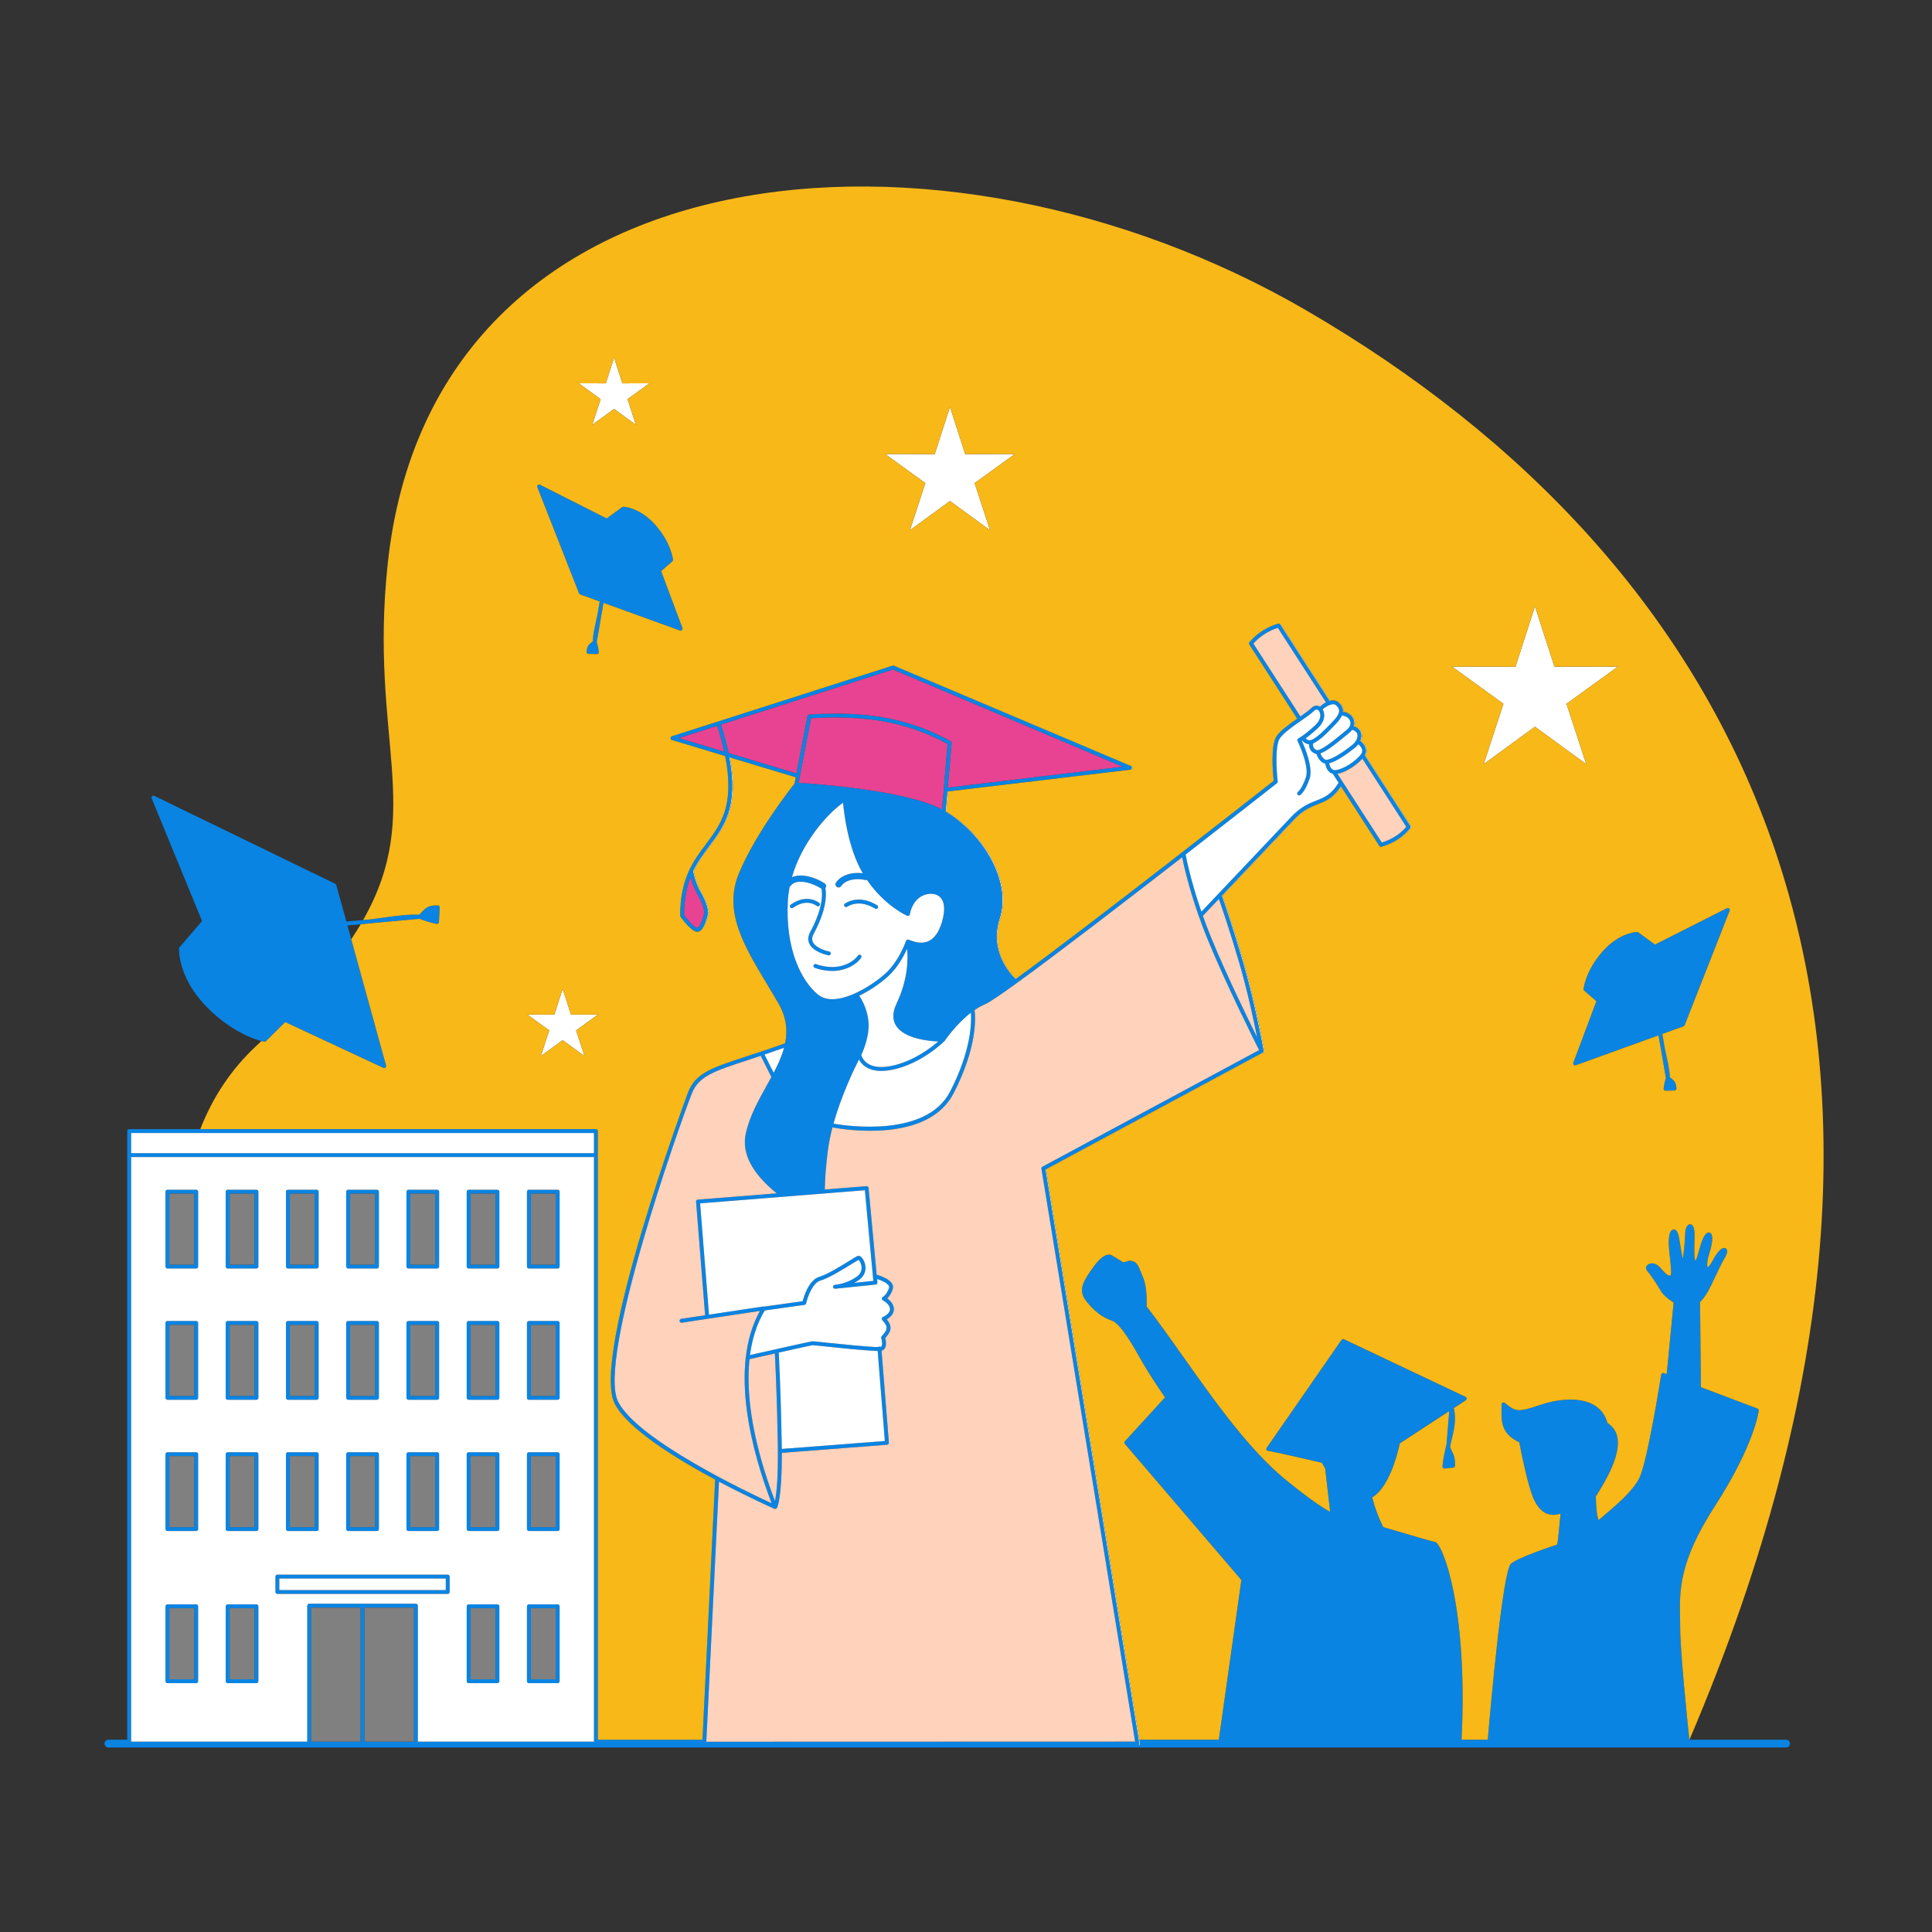
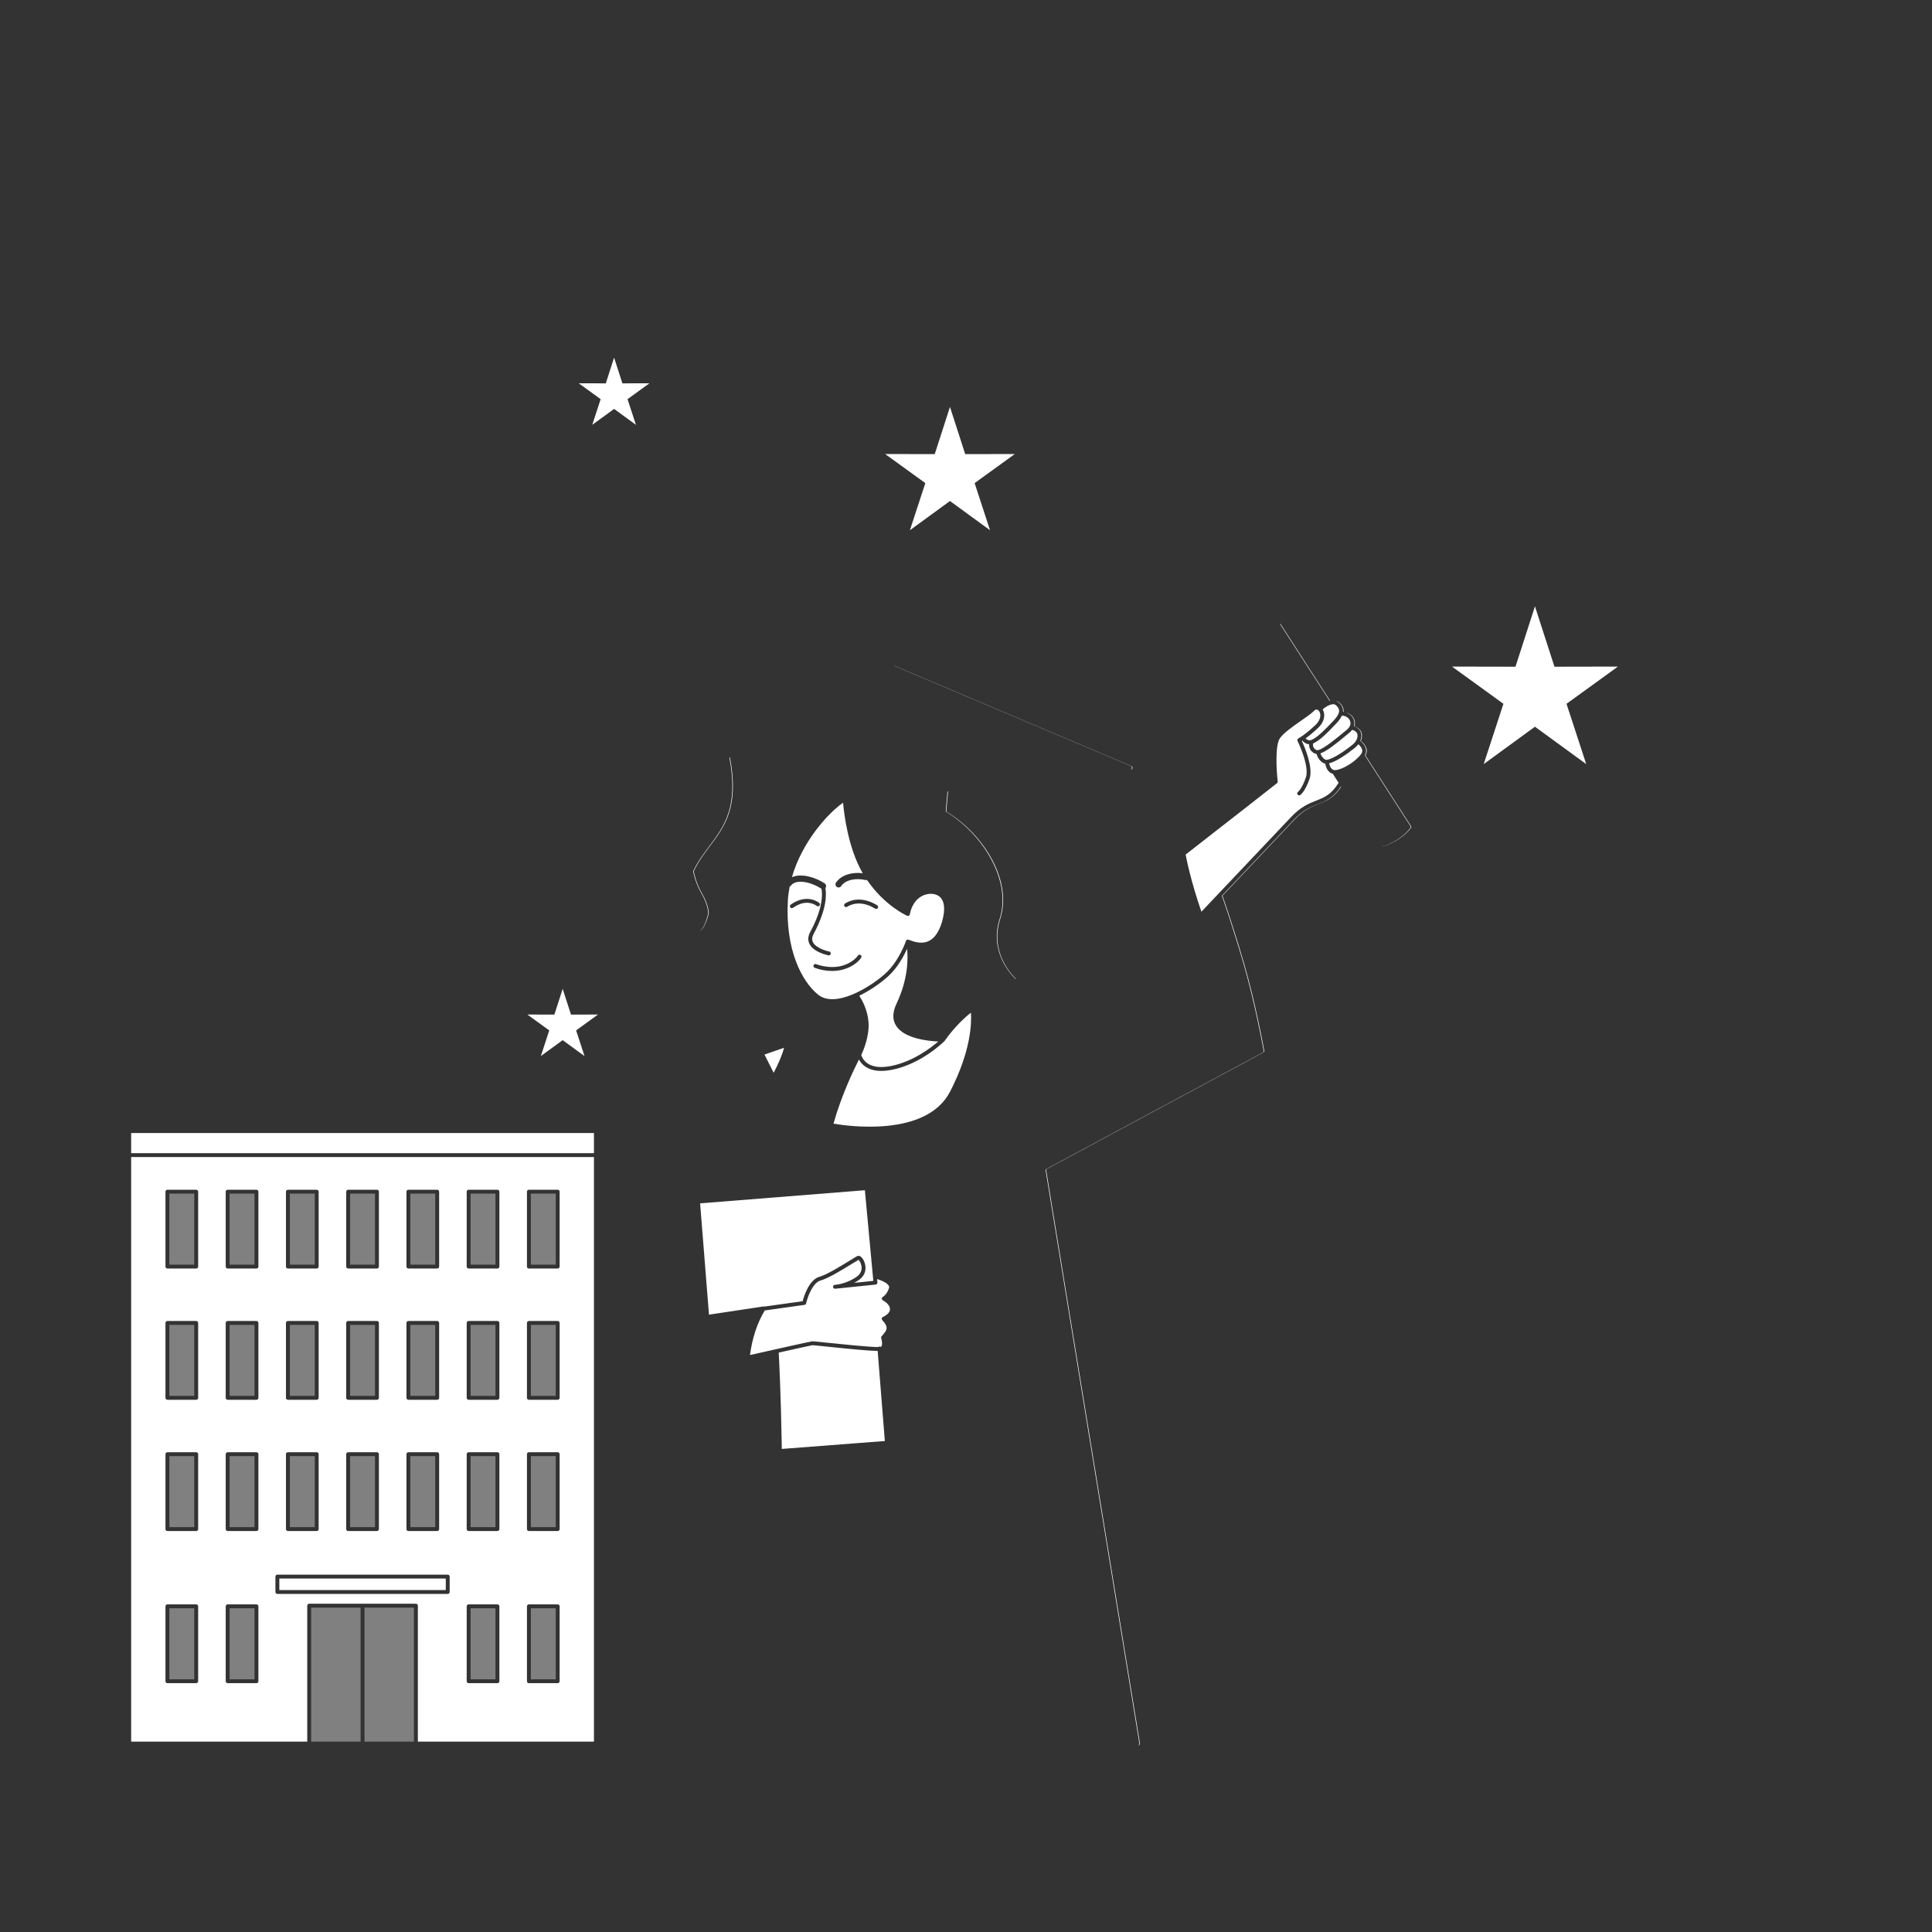
<svg xmlns="http://www.w3.org/2000/svg" version="1.1" id="Layer_1" x="0px" y="0px" viewBox="0 0 595.2 595.2" enable-background="new 0 0 595.2 595.2" xml:space="preserve">
  <rect x="0" y="0" width="595.2" height="595.2" fill="#333333" stroke="none" />
-   <path id="color_x5F_1" fill="#0984e3" d="M550.249,535.959h-29.768h-0.035c-0.555-5.217-2.832-27.123-2.832-34.949  c0-0.951-0.019-1.903-0.037-2.867c-0.156-7.971-0.333-17.005,10.626-33.976c12.295-19.039,13.567-29.177,13.615-29.599  c0.031-0.273-0.127-0.532-0.384-0.63l-17.416-6.589l-0.281-26.214c0.43-0.404,1.403-1.434,2.439-3.271  c0.592-1.048,1.354-2.663,2.162-4.373c0.996-2.109,2.125-4.5,3.052-6.055c0.687-1.153,0.878-2.008,0.566-2.541  c-0.167-0.284-0.443-0.42-0.8-0.436c-0.947,0.023-2.239,1.435-3.455,3.773c-1.009,1.939-1.598,2.165-1.604,2.209  c-0.18-0.201-0.389-1.544,0.487-4.269c0.432-1.342,1.719-5.771,0.179-6.414c-0.643-0.269-1.298,0.219-1.942,1.453  c-0.615,1.18-1.073,2.834-1.478,4.294c-0.301,1.085-0.701,2.529-1.014,2.99c-0.44-0.696-0.365-3.881-0.314-6.035  c0.014-0.595,0.028-1.2,0.037-1.804c0.043-2.84-0.716-3.461-1.36-3.48c-0.01-0.001-0.02-0.001-0.03-0.001  c-0.817,0-1.413,1.04-1.488,2.604c-0.189,3.982-0.483,6.65-0.751,7.987c-0.289-1.167-0.61-3.146-0.864-4.714l-0.253-1.544  c-0.323-1.936-0.928-2.853-1.777-2.748c-1.743,0.228-1.46,4.714-1.332,6.083c0.11,1.173,0.223,2.216,0.321,3.137  c0.269,2.494,0.522,4.849,0.043,4.993c-0.68,0.203-1.697-0.904-2.769-2.082l-0.579-0.632c-1.203-1.296-2.839-1.297-3.665-0.554  c-0.547,0.492-0.59,1.224-0.105,1.777c0.78,0.893,3.114,4.23,4.125,6.072c0.894,1.63,3.178,3.196,4.033,3.744l-2.137,22.054  l-0.891-0.337c-0.169-0.062-0.357-0.048-0.514,0.043s-0.264,0.248-0.291,0.427c-0.042,0.267-4.184,26.757-6.751,31.894  c-2.025,4.048-7.272,8.471-10.744,11.396c-0.676,0.57-1.288,1.086-1.811,1.543c-0.605-1.76-0.709-4.212-0.81-6.595l-0.029-0.687  c3.482-5.457,7.881-13.242,6.575-18.572c-0.426-1.739-1.43-3.105-2.985-4.066c-0.687-2.572-2.178-4.495-4.436-5.719  c-4.631-2.512-11.655-1.512-16.684,0.262c-6.546,2.307-7.335,1.7-9.954-0.307l-0.586-0.446c-0.182-0.137-0.423-0.159-0.629-0.059  c-0.204,0.102-0.332,0.31-0.332,0.537c0,0.437-0.006,0.863-0.011,1.281c-0.054,4.126-0.099,7.699,5.478,10.409  c0.387,2.052,2.583,13.427,4.488,17.541c1.893,4.086,4.594,5.539,8.228,4.423c-0.112,0.981-0.228,2.201-0.347,3.474  c-0.211,2.243-0.495,5.26-0.723,6.053c-1.662,0.54-11.656,3.849-14.188,5.862c-2.549,2.029-6.232,43.242-7.172,54.246h-8.082  c2.027-40.775-5.874-60.563-8.187-60.938c-1.1-0.179-6.699-1.842-10.788-3.056c-2.383-0.708-4.331-1.286-5.124-1.496  c-0.65-1.252-1.309-2.756-1.96-4.475c-0.527-1.393-1.022-2.964-1.473-4.677c4.908-2.889,7.502-12.171,8.404-16.111  c0.041-0.179,0.079-0.356,0.116-0.532l15.15-9.905l0.07-0.045l-0.825,10.201c-0.526,2.167-1.038,4.411-1.251,6.836  c-0.016,0.178,0.049,0.354,0.176,0.479c0.126,0.125,0.304,0.189,0.48,0.17l2.639-0.258c0.299-0.028,0.53-0.274,0.541-0.575  c0.086-2.366-0.312-3.197-0.915-4.456c-0.165-0.346-0.35-0.729-0.547-1.2l0.065-0.805c0.052-0.211,0.103-0.422,0.154-0.632  c0.914-3.73,1.779-7.263,0.878-10.673l3.713-2.428c0.182-0.118,0.285-0.326,0.271-0.543s-0.146-0.408-0.342-0.501l-37.47-17.749  c-0.267-0.125-0.582-0.041-0.75,0.2l-23.065,33.268c-0.126,0.182-0.136,0.418-0.036,0.614c0.101,0.197,0.307,0.323,0.527,0.327  c0.29,0.007,2.484,0.375,16.536,3.647c0.322,0.606,0.658,1.209,1.007,1.804l1.532,13.284c-4.424-2.196-14.036-10.034-16.133-11.932  c-10.506-9.505-19.749-22.564-28.688-35.193c-3.809-5.381-7.745-10.943-11.712-16.13c0.042-1.107,0.149-5.933-1.066-8.849  c-0.229-0.55-0.426-1.041-0.602-1.479c-0.979-2.444-1.427-3.561-3.312-3.748c-0.421-0.044-0.854,0.105-1.32,0.26  c-0.273,0.091-0.779,0.26-0.913,0.225c-1.741-1.112-2.948-1.802-3.24-1.966c-0.177-0.156-0.578-0.437-1.239-0.41  c-1.309,0.048-2.849,1.269-4.577,3.629c-3.535,4.831-4.915,7.467-2.3,10.759c2.455,3.092,4.941,4.979,7.826,5.941  c2.735,0.912,6.616,7.833,9.184,12.413c1.693,3.023,4.803,7.714,7.213,11.258l-12.362,13.51c-0.205,0.224-0.211,0.565-0.014,0.795  l35.9,41.942l-6.951,49.197h-24.488l0.179,1.095l0,0c0.005,0.029,0.007,0.059,0.007,0.09c0,0.308-0.25,0.558-0.558,0.558h-0.026  c0.102-0.034,0.197-0.086,0.267-0.169c0.114-0.135,0.163-0.312,0.135-0.485L322.09,360.279l66.881-35.99  c0.017-0.009,0.031-0.021,0.047-0.031c0.019-0.012,0.039-0.023,0.057-0.037c0.025-0.02,0.037-0.05,0.058-0.073  c0.039-0.044,0.083-0.084,0.107-0.137c0.035-0.074,0.056-0.156,0.058-0.241c0.001-0.045-0.002-0.09-0.012-0.135  c-0.093-0.521-2.638-14.626-6.253-27.005c-3.243-11.104-5.99-18.967-6.598-20.68l22.23-23.469c2.823-2.981,5.104-3.875,7.308-4.739  c2.437-0.955,4.744-1.86,7.13-5.481l0.079,0.123l11.759,18.218c0.144,0.224,0.418,0.326,0.675,0.25  c0.025-0.007,0.048-0.017,0.072-0.024c3.68-1.104,6.63-3.016,8.764-5.687c0.161-0.202,0.175-0.483,0.035-0.7l-14.006-21.728  c0.35-0.614,0.464-1.26,0.339-1.925c-0.223-1.182-1.169-2.103-1.741-2.562c0.2-0.465,0.315-0.945,0.338-1.421  c0.041-0.862-0.239-1.626-0.788-2.152c-0.557-0.532-1.089-0.789-1.523-0.907c0.09-0.293,0.129-0.564,0.141-0.798  c0.044-0.949-0.344-1.889-1.065-2.579c-0.591-0.565-1.289-0.848-1.871-0.991c-0.147-0.036-0.277-0.058-0.406-0.079  c-0.055-0.009-0.12-0.024-0.17-0.031c0.015-0.151,0.018-0.3,0.01-0.447c-0.049-0.912-0.523-1.738-1.45-2.524  c-0.225-0.191-0.488-0.32-0.772-0.411c-0.394-0.125-0.832-0.165-1.311-0.093c-0.146,0.022-0.293,0.06-0.44,0.099  c-0.049,0.013-0.097,0.018-0.146,0.033l-15.201-23.551c-0.07-0.109-0.171-0.186-0.285-0.231c-0.123-0.048-0.261-0.058-0.396-0.017  c-3.556,1.099-6.521,3.014-8.817,5.694c-0.172,0.201-0.192,0.493-0.048,0.715l14.759,22.865c-2.438,1.7-5.07,3.587-6.297,5.315  c-2.002,2.821-1.171,11.743-0.945,13.829c-4.207,3.306-56.69,44.515-79.412,61.02c-0.029,0.021-0.059,0.043-0.087,0.063  c-1.596-1.525-8.156-8.575-4.926-18.548c3.832-11.826-5.366-26.355-16.618-33.071l0.531-6.163l0.177-0.021l56.13-6.703  c0.03-0.004,0.056-0.017,0.084-0.025c0.228-0.062,0.405-0.247,0.439-0.487c0.038-0.269-0.109-0.53-0.36-0.637l-72.965-30.881  c-0.004-0.002-0.009-0.001-0.014-0.003c-0.129-0.05-0.272-0.058-0.403-0.016l-67.976,21.749c-0.239,0.077-0.4,0.294-0.412,0.543  c-0.001,0.011-0.005,0.022-0.005,0.033c0,0.009,0.004,0.017,0.005,0.026c0.014,0.252,0.18,0.47,0.423,0.543l16.393,4.938  c3.015,15.242-1.32,21.024-5.866,27.087c-3.927,5.237-7.988,10.652-7.988,22.101c0,0.125,0.039,0.247,0.111,0.348  c0.287,0.402,2.853,3.945,4.729,4.554c0.315,0.102,0.642,0.083,0.956-0.042c0.07-0.028,0.139-0.055,0.207-0.093  c1.535-0.876,2.453-4.682,2.621-5.436c0.01-0.043,0.015-0.087,0.015-0.131c0-0.103-0.024-2.558-2.154-6.188  c-1.728-2.944-2.346-5.971-2.48-6.725c1.411-2.958,3.191-5.332,4.943-7.668c4.656-6.209,9.098-12.133,6.209-27.415l0.182,0.055  l20.25,6.099l-0.384,1.993c-1.117,1.399-11.733,14.863-17.033,27.423c-4.964,11.764,1.341,22.26,8.643,34.414  c1.133,1.887,2.293,3.817,3.442,5.805c2.512,4.343,2.877,8.384,2.079,12.312c-2.691,0.97-5.129,1.804-7.373,2.554  c-0.015,0.004-0.03,0.009-0.045,0.015c-1.555,0.52-3.016,0.998-4.403,1.452c-10.787,3.533-15.71,5.146-18.023,10.966  c-0.314,0.792-30.251,81.503-22.617,96.109c4,7.652,18.629,16.737,30.907,23.329l-3.903,80.132H184.18V355.858v-7.408  c0-0.331-0.269-0.6-0.6-0.6H61.705H39.804c-0.332,0-0.6,0.269-0.6,0.6v7.408v180.101H33.39c-0.663,0-1.2,0.537-1.2,1.2  s0.537,1.2,1.2,1.2h516.859c0.663,0,1.2-0.537,1.2-1.2S550.912,535.959,550.249,535.959z M214.995,275.717  c1.775,3.026,1.966,5.155,1.987,5.524c-0.38,1.66-1.245,4.134-2.028,4.581c-0.104,0.059-0.157,0.049-0.198,0.036  c-1.211-0.393-3.205-2.854-4.009-3.954c0.02-4.843,0.801-8.564,1.996-11.647C213.12,271.667,213.808,273.693,214.995,275.717z   M40.404,349.05H182.98v6.209H40.404V349.05z M182.98,356.458V536.56h-54.25v-41.892c0-0.331-0.269-0.6-0.6-0.6h-16.438l0,0H95.254  c-0.332,0-0.6,0.269-0.6,0.6v41.892h-54.25V356.458H182.98z M127.53,536.56h-15.238v-41.292h15.238V536.56z M111.092,536.56H95.854  v-41.292h15.237v41.292H111.092z M381.883,296.971c2.433,8.33,4.379,17.449,5.413,22.64c-3.225-6.505-9.767-19.961-14.156-30.715  c-0.958-2.346-1.812-4.604-2.571-6.743l4.942-5.218C376.387,279.436,378.928,286.851,381.883,296.971z M433.245,254.728  c-1.885,2.221-4.417,3.849-7.539,4.847l-13.678-21.19c2.536-0.429,5.876-2.627,7.684-4.649L433.245,254.728z M419.644,231.015  c0.086,0.458-0.028,0.895-0.35,1.337c-0.006,0.007-0.011,0.014-0.016,0.021c-1.659,2.25-5.61,4.709-7.839,4.878  c-0.454,0.036-0.814-0.078-1.116-0.342c-0.491-0.429-0.741-1.2-0.852-1.758c2.186-0.517,5.302-2.682,7.846-4.693  c0.45-0.356,0.838-0.752,1.152-1.174C418.906,229.658,419.508,230.291,419.644,231.015z M416.539,224.863  c0.253,0.021,0.719,0.141,1.263,0.661c0.295,0.282,0.443,0.718,0.42,1.228c-0.045,0.95-0.661,1.983-1.648,2.763  c-3.704,2.929-6.462,4.388-7.736,4.553c-0.023-0.002-0.048-0.002-0.071,0c-0.035,0.002-0.069,0.007-0.103,0.015  c-0.181,0.008-0.335-0.022-0.437-0.086c-0.896-0.562-1.272-1.389-1.427-1.908c1.914-0.658,4.661-2.842,7.551-5.242  c0.485-0.403,0.904-0.751,1.225-1.004C415.986,225.519,416.301,225.188,416.539,224.863z M413.414,220.445  c0.424,0.034,1.296,0.179,1.939,0.795c0.471,0.45,0.725,1.054,0.696,1.655c-0.033,0.709-0.455,1.403-1.219,2.007  c-0.326,0.258-0.753,0.612-1.247,1.022c-1.644,1.365-5.706,4.739-7.429,5.146c-0.037-0.004-0.073-0.003-0.11,0  c-0.06,0.005-0.116,0.019-0.169,0.041c-0.092-0.001-0.177-0.009-0.247-0.036c-1.168-0.452-1.19-1.499-1.12-2.021  c0.063-0.026,0.128-0.055,0.193-0.086c2.021-0.962,4.169-3.135,6.982-6.1C412.51,221.998,413.084,221.195,413.414,220.445z   M409.64,217.189c0.272-0.104,0.55-0.181,0.818-0.215c0.458-0.06,0.803,0.021,1.062,0.241c0.671,0.569,0.997,1.101,1.028,1.674  c0.045,0.832-0.539,1.892-1.735,3.151c-2.724,2.871-4.793,4.97-6.627,5.843c-0.94,0.446-1.604-0.01-1.966-0.406  c0.91-0.659,2.188-1.681,3.836-3.22c1.517-1.417,2.188-3.204,1.796-4.782c-0.081-0.33-0.208-0.634-0.37-0.902  c0.19-0.243,1.092-0.957,2.071-1.351C409.582,217.214,409.611,217.203,409.64,217.189z M386.135,198.27  c2.028-2.253,4.5-3.846,7.533-4.854l14.83,22.975c-0.807,0.415-1.496,0.948-1.848,1.319c-0.175-0.109-0.361-0.192-0.557-0.245  c-0.729-0.198-1.493,0.045-2.099,0.664c-0.669,0.685-1.955,1.603-3.37,2.591L386.135,198.27z M393.402,241.286  c0.109-0.086,0.181-0.202,0.211-0.327c0.015-0.057,0.021-0.116,0.017-0.177c0-0.001,0-0.002,0-0.003  c0-0.013-0.002-0.025-0.003-0.038c-0.346-2.951-0.894-11.087,0.694-13.325c1.184-1.667,3.988-3.622,6.467-5.347  c0.009-0.006,0.018-0.012,0.025-0.018c1.725-1.201,3.214-2.238,4.04-3.083c0.21-0.214,0.538-0.447,0.926-0.345  c0.407,0.111,0.764,0.56,0.909,1.143c0.285,1.149-0.257,2.501-1.45,3.616c-3.438,3.211-5.198,4.079-5.214,4.086  c-0.146,0.069-0.257,0.193-0.31,0.345s-0.043,0.319,0.028,0.463c0.038,0.077,3.781,7.729,2.56,11.26  c-1.21,3.501-2.403,4.405-2.406,4.407c-0.274,0.186-0.346,0.559-0.159,0.833c0.184,0.273,0.556,0.345,0.833,0.16  c0.151-0.103,1.522-1.119,2.867-5.008c1.198-3.466-1.518-9.812-2.375-11.67c0.05-0.03,0.103-0.063,0.159-0.099  c0.447,0.537,1.156,1.069,2.066,1.116c-0.026,1.013,0.356,2.32,1.908,2.919c0.128,0.049,0.266,0.08,0.414,0.091  c0.188,0.706,0.687,1.917,1.978,2.728c0.198,0.125,0.427,0.2,0.683,0.233c0.118,0.68,0.435,1.839,1.259,2.562  c0.327,0.286,0.696,0.478,1.106,0.575c0.016,0.061,0.041,0.12,0.077,0.175l1.678,2.6c-2.284,3.682-4.403,4.512-6.853,5.473  c-2.219,0.87-4.733,1.855-7.741,5.031l-22.478,23.73c-0.004,0.004-0.008,0.008-0.012,0.012l-5.186,5.475  c-3.189-9.234-4.562-16.016-4.863-17.607C380.128,251.721,392.133,242.284,393.402,241.286z M269.762,395.741  c0.07-0.007,0.133-0.031,0.193-0.059c0.035-0.016,0.063-0.039,0.093-0.062c0.038-0.028,0.079-0.054,0.11-0.09  c0.019-0.023,0.029-0.053,0.045-0.078c0.024-0.039,0.051-0.076,0.065-0.12c0.009-0.028,0.007-0.059,0.012-0.089  c0.008-0.044,0.021-0.086,0.018-0.132l-0.06-1.08c1.208,0.394,3.056,1.157,3.569,2.075c0.129,0.23,0.155,0.445,0.082,0.676  c-0.655,2.059-1.853,2.728-1.898,2.753c-0.195,0.101-0.32,0.302-0.324,0.521c-0.003,0.221,0.114,0.426,0.306,0.533  c1.444,0.813,2.249,1.83,2.209,2.789c-0.037,0.888-0.816,1.726-2.195,2.357c-0.175,0.08-0.301,0.239-0.338,0.428  s0.018,0.384,0.148,0.525c2.113,2.278,1.436,3.075-0.048,4.82l-0.15,0.178c-0.133,0.157-0.176,0.372-0.115,0.568  c0.232,0.737,0.514,2.439-0.155,2.688c-0.011,0.003-0.039,0.004-0.052,0.007c-0.11-0.08-0.244-0.128-0.398-0.112  c-0.136,0.011-0.251,0.074-0.345,0.158c-2.777-0.003-11.435-0.898-15.881-1.36c-3.41-0.354-4.226-0.437-4.431-0.416  c-0.579,0.052-15.377,3.379-19.172,4.234c0.66-4.949,2.084-9.628,4.547-13.737l12.248-1.72c0.248-0.034,0.448-0.22,0.502-0.464  c0.382-1.719,1.926-6.335,4.446-7.044c2.452-0.688,6.753-3.346,9.6-5.104c0.864-0.533,1.753-1.082,2.104-1.265  c0.278,0.224,0.82,1.06,0.923,2.133c0.084,0.876-0.112,2.127-1.526,3.105c-2.556,1.77-5.165,2.279-6.212,2.419l-0.51,0.053  c-0.323,0.033-0.561,0.317-0.537,0.642c0.024,0.324,0.31,0.557,0.626,0.555c0.036-0.002,0.268-0.015,0.647-0.066l11.846-1.22  c0.001,0,0.001,0,0.002,0s0.001,0,0.002-0.001L269.762,395.741z M238.746,462.438c-4.31-11.312-9.458-28.637-7.846-43.724  c0.026-0.002,0.053-0.006,0.08-0.013c2.35-0.529,5.083-1.143,7.741-1.737c0.145,2.771,0.666,13.451,0.906,27.74  C239.805,455.335,239.199,460.271,238.746,462.438z M240.826,444.685c-0.246-14.681-0.79-25.561-0.918-27.986  c5.315-1.187,10.044-2.232,10.396-2.28c0,0,0.001,0,0.002,0c0.249,0,2.18,0.201,4.224,0.413c8.125,0.844,13.443,1.342,15.856,1.35  l2.211,27.758l-31.748,2.442C240.843,445.831,240.836,445.268,240.826,444.685z M263.165,395.215  c0.465-0.253,0.938-0.541,1.411-0.868c2.483-1.719,2.367-4.322,1.513-6.028c-0.416-0.832-1.121-1.634-1.856-1.39  c-0.3,0.101-0.975,0.514-2.471,1.438c-2.62,1.618-7.005,4.326-9.294,4.971c-3.24,0.911-4.799,6.025-5.192,7.53l-11.774,1.653  c-0.095-0.036-0.201-0.05-0.307-0.034l-16.775,2.527l-2.732-34.292l50.759-4.043l2.601,27.931L263.165,395.215z M242.719,277.438  c0.081-1.453,0.287-2.884,0.564-4.295c0.117-0.062,0.225-0.146,0.311-0.258c1.95-2.536,7.098-0.68,9.421,0.877  c0.022,0.014,0.046,0.02,0.068,0.032c0.577,3.407-0.617,8.077-3.45,13.289c-0.714,1.313-0.81,2.543-0.285,3.655  c1.255,2.657,5.688,3.54,5.876,3.576c0.039,0.008,0.077,0.011,0.114,0.011c0.282,0,0.533-0.199,0.588-0.486  c0.063-0.325-0.15-0.64-0.475-0.703c-0.04-0.008-4.026-0.804-5.02-2.912c-0.356-0.756-0.273-1.596,0.255-2.567  c1.746-3.211,4.438-9.174,3.592-14.096c0.02-0.024,0.05-0.034,0.068-0.061c0.295-0.44,0.178-1.037-0.263-1.332  c-2.724-1.826-7.113-3.24-10.112-1.926c3.053-10.661,10.833-19.492,15.762-22.946c0.288,3.347,1.538,13.997,6.062,21.726  c-3.064-0.393-6.589,0.411-8.244,2.894c-0.294,0.441-0.175,1.037,0.267,1.331c0.164,0.109,0.348,0.161,0.531,0.161  c0.311,0,0.615-0.15,0.8-0.428c1.381-2.071,4.864-2.505,7.442-1.861c0.178,0.044,0.349,0.02,0.511-0.03  c5.443,7.932,12.082,10.911,12.379,11.04c0.174,0.076,0.374,0.065,0.538-0.029c0.165-0.094,0.275-0.261,0.298-0.45  c0.005-0.038,0.499-3.836,3.648-5.571c1.561-0.859,3.928-1.099,5.429,0.109c1.625,1.306,1.915,4.08,0.814,7.811  c-0.886,3.004-2.227,4.978-3.985,5.864c-2.237,1.127-4.631,0.252-5.781-0.167l-0.319-0.114c-0.107-0.037-0.177-0.062-0.205-0.073  c-0.119-0.051-0.258-0.062-0.395-0.025c-0.145,0.041-0.263,0.131-0.34,0.248c-0.029,0.043-0.052,0.091-0.069,0.141  c-0.02,0.06-2.053,6.062-6.179,9.891c-2.012,1.867-5.57,4.451-9.342,6.187c-0.026,0.01-0.052,0.021-0.077,0.035  c-4.188,1.911-8.628,2.764-11.503,0.425C246.973,302.305,241.882,292.538,242.719,277.438z M267.563,314.862  c-0.298-3.839-2.024-6.859-2.849-8.105c3.648-1.765,7.004-4.224,9.041-6.114c2.852-2.646,4.719-6.17,5.693-8.361  c0.326,3.084,0.331,9.355-3.253,16.922c-1.268,2.676-1.302,4.979-0.103,6.844c2.51,3.902,9.763,4.668,12.956,4.813  c-2.263,1.95-7.814,6.209-14.479,7.535c-3.159,0.628-5.615,0.363-7.301-0.785c-1.356-0.924-1.804-2.152-1.928-2.603  C265.829,323.985,267.911,319.34,267.563,314.862z M264.619,326.404c0.358,0.68,0.958,1.498,1.945,2.178  c1.964,1.354,4.735,1.686,8.239,0.991c9.004-1.792,15.805-8.478,16.178-8.85c0.016-0.016,0.03-0.031,0.044-0.049  c0.015-0.017,0.028-0.035,0.04-0.054c0.121-0.18,3.446-5.081,8.045-8.623c0.219,2.812,0.182,11.518-6.41,24.29  c-7.311,14.166-31.676,10.62-35.928,9.879C259.199,337.463,263.115,329.359,264.619,326.404z M290.734,243.238  c-0.001,0.015-0.003,0.029-0.003,0.044l-0.523,6.077c-11.032-5.955-39.276-7.911-44.177-8.21l0.381-1.978  c0.003-0.014,0.006-0.027,0.008-0.041l3.441-17.847c17.453-1.033,29.708,1.271,42.083,7.914L290.734,243.238z M209.203,227.38  l11.784-3.771c0.905,2.905,1.608,5.548,2.135,7.963L209.203,227.38z M224.437,231.969c-0.55-2.628-1.308-5.521-2.307-8.725  l52.998-16.956l70.681,29.914l-53.818,6.427l1.181-13.721c0.021-0.237-0.102-0.465-0.312-0.579  c-10.806-5.87-21.466-8.482-35.4-8.482c-2.591,0-5.298,0.09-8.138,0.267c-0.273,0.017-0.5,0.216-0.552,0.485l-3.408,17.673  L224.437,231.969z M241.549,322.796c-0.704,2.589-1.867,5.138-3.205,7.702l-2.822-5.616  C237.386,324.256,239.384,323.569,241.549,322.796z M190.483,431.941c-6.782-12.975,18.956-85.768,22.669-95.109  c2.105-5.298,6.861-6.855,17.282-10.269c1.249-0.409,2.556-0.837,3.938-1.298l3.282,6.531c-0.492,0.911-1,1.825-1.512,2.746  c-2.576,4.637-5.239,9.432-6.387,14.697c-1.312,6.022,1.899,12.206,9.53,18.397l-24.291,1.935c-0.33,0.026-0.577,0.315-0.55,0.646  l2.786,34.974l-7.361,1.109c-0.328,0.049-0.553,0.354-0.504,0.682s0.356,0.558,0.683,0.504l24.082-3.626  c-9.768,17.419-2.271,43.944,3.594,59.262C230.539,459.82,196.661,443.762,190.483,431.941z M221.498,456.452  c8.899,4.723,16.305,8.032,17.065,8.37c0.26,0.121,0.575,0.038,0.742-0.2c0.001-0.001,0.001-0.001,0.002-0.002v-0.001  c0.008-0.012,0.017-0.024,0.024-0.037c0.192-0.324,1.58-3.149,1.525-16.997l32.431-2.495c0.159-0.013,0.307-0.088,0.41-0.209  s0.155-0.278,0.142-0.438l-2.257-28.336c0.056-0.012,0.117-0.023,0.157-0.037c1.637-0.606,1.213-2.947,0.981-3.851  c1.404-1.652,2.589-3.115,0.468-5.756c1.372-0.802,2.144-1.86,2.192-3.035c0.051-1.221-0.694-2.434-2.07-3.411  c0.546-0.518,1.261-1.422,1.723-2.872c0.173-0.544,0.112-1.106-0.179-1.625c-0.881-1.576-3.746-2.503-4.778-2.793l-2.491-26.751  c-0.031-0.326-0.308-0.581-0.645-0.542l-12.848,1.023c0.05-3.33,0.373-7.446,0.946-11.977c0.297-2.351,0.796-4.763,1.419-7.146  c4.22,0.776,29.457,4.72,37.309-10.495c7.452-14.44,6.747-23.66,6.471-25.661c1.054-0.723,2.16-1.355,3.302-1.835  c1.24-0.521,4.717-2.879,9.627-6.43c0.024-0.016,0.049-0.033,0.072-0.053c12.281-8.886,33.446-25.165,50.959-38.764  c0.488,2.436,1.985,9.213,5.102,18.066c0.009,0.03,0.019,0.06,0.031,0.089c0.793,2.246,1.688,4.624,2.698,7.098  c5.464,13.385,14.242,30.923,15.873,34.16l-66.755,35.923c-0.226,0.121-0.35,0.372-0.308,0.625l28.864,176.487l-132.109,0.04  L221.498,456.452z M484.838,328.031c-0.164-0.166-0.217-0.413-0.135-0.632l7.101-18.96l-3.751-3.235  c-0.148-0.127-0.225-0.319-0.205-0.514c0.021-0.221,0.597-5.491,5.703-11.388c5.152-5.95,10.548-6.186,10.775-6.192  c0.131,0,0.266,0.036,0.373,0.116l5.153,3.775l22.182-11.207c0.224-0.111,0.491-0.075,0.675,0.092  c0.184,0.167,0.245,0.431,0.154,0.663l-13.86,35.281c-0.063,0.16-0.192,0.286-0.354,0.345l-6.529,2.36l0.76,4.458  c0.135,0.668,0.284,1.365,0.45,2.082c0.97,4.201,1.103,6.069,1.104,6.769c0.138,0.117,0.268,0.224,0.389,0.324  c0.943,0.777,1.566,1.291,1.642,3.157c0.006,0.161-0.052,0.318-0.162,0.436s-0.264,0.186-0.425,0.188l-2.76,0.061  c-0.004,0-0.009,0-0.013,0c-0.17,0-0.333-0.072-0.446-0.199c-0.117-0.13-0.171-0.305-0.148-0.479  c0.146-1.113,0.375-2.182,0.699-3.262l-1.51-8.858c-0.33-1.639-0.573-3.103-0.745-4.256l-25.485,9.218  C485.25,328.25,485.003,328.198,484.838,328.031z M46.724,245.951c-0.094-0.23-0.037-0.495,0.145-0.666  c0.182-0.169,0.449-0.21,0.673-0.102l55.746,27.091c0.155,0.075,0.271,0.214,0.316,0.38l3.102,11.251l5.173-0.471l2.514-0.229  c1.11-0.135,2.271-0.291,3.466-0.47c7.354-1.102,10.344-1.006,11.262-0.919c0.261-0.259,0.493-0.5,0.708-0.722  c1.364-1.415,2.187-2.271,5.07-2.159c0.161,0.006,0.312,0.077,0.421,0.196s0.164,0.277,0.155,0.438l-0.254,4.507  c-0.01,0.175-0.096,0.336-0.234,0.443c-0.14,0.106-0.32,0.146-0.489,0.11c-1.807-0.382-3.526-0.896-5.251-1.571l-14.728,1.341  c-1.205,0.147-2.347,0.268-3.416,0.371c-1.535,0.148-2.913,0.255-4.069,0.331l1.178,4.273l10.724,38.9  c0.062,0.226-0.013,0.467-0.191,0.617c-0.11,0.094-0.248,0.142-0.387,0.142c-0.086,0-0.173-0.019-0.253-0.056l-30.244-14.105  l-5.941,5.89c-0.139,0.138-0.337,0.197-0.528,0.165c-0.06-0.011-0.371-0.072-0.863-0.201c-2.39-0.626-9.409-2.986-16.77-10.441  c-8.927-9.041-8.629-17.704-8.612-18.068c0.006-0.134,0.057-0.262,0.144-0.363l6.963-8.099L46.724,245.951z M256.366,299.122  c-2.958,0-5.271-0.929-5.398-0.981c-0.306-0.125-0.453-0.476-0.328-0.782c0.125-0.307,0.478-0.452,0.782-0.329  c0.037,0.015,3.786,1.513,7.635,0.584c3.773-0.911,5.216-3.19,5.23-3.213c0.174-0.282,0.542-0.371,0.824-0.198  c0.282,0.172,0.373,0.538,0.202,0.821c-0.067,0.111-1.685,2.721-5.975,3.756C258.316,299.028,257.308,299.122,256.366,299.122z   M260.136,279.163c-0.173-0.283-0.084-0.652,0.199-0.825c2.905-1.777,6.421-1.574,9.901,0.565c0.282,0.174,0.37,0.543,0.197,0.826  c-0.114,0.184-0.311,0.286-0.512,0.286c-0.107,0-0.216-0.029-0.314-0.089c-3.075-1.893-6.146-2.092-8.646-0.564  C260.679,279.536,260.31,279.446,260.136,279.163z M251.662,279.112c-2.126-1.495-4.744-1.294-7.369,0.564  c-0.105,0.074-0.227,0.11-0.346,0.11c-0.188,0-0.373-0.088-0.49-0.253c-0.191-0.271-0.127-0.645,0.143-0.836  c3.027-2.142,6.217-2.348,8.753-0.566c0.271,0.19,0.336,0.564,0.146,0.836C252.307,279.238,251.933,279.302,251.662,279.112z   M85.45,491.048h52.483c0.332,0,0.6-0.269,0.6-0.6v-4.743c0-0.331-0.269-0.6-0.6-0.6H85.45c-0.332,0-0.6,0.269-0.6,0.6v4.743  C84.85,490.779,85.119,491.048,85.45,491.048z M86.05,486.305h51.283v3.544H86.05V486.305z M51.577,390.804h8.869  c0.332,0,0.6-0.269,0.6-0.6v-23.077c0-0.331-0.269-0.6-0.6-0.6h-8.869c-0.332,0-0.6,0.269-0.6,0.6v23.077  C50.977,390.535,51.245,390.804,51.577,390.804z M52.177,367.727h7.668v21.878h-7.668V367.727z M70.137,390.804h8.869  c0.332,0,0.6-0.269,0.6-0.6v-23.077c0-0.331-0.269-0.6-0.6-0.6h-8.869c-0.332,0-0.6,0.269-0.6,0.6v23.077  C69.537,390.535,69.805,390.804,70.137,390.804z M70.737,367.727h7.668v21.878h-7.668V367.727z M88.697,390.804h8.869  c0.332,0,0.6-0.269,0.6-0.6v-23.077c0-0.331-0.269-0.6-0.6-0.6h-8.869c-0.332,0-0.6,0.269-0.6,0.6v23.077  C88.097,390.535,88.366,390.804,88.697,390.804z M89.297,367.727h7.668v21.878h-7.668V367.727z M107.258,390.804h8.869  c0.332,0,0.6-0.269,0.6-0.6v-23.077c0-0.331-0.269-0.6-0.6-0.6h-8.869c-0.332,0-0.6,0.269-0.6,0.6v23.077  C106.658,390.535,106.926,390.804,107.258,390.804z M107.858,367.727h7.668v21.878h-7.668V367.727z M125.818,390.804h8.869  c0.332,0,0.6-0.269,0.6-0.6v-23.077c0-0.331-0.269-0.6-0.6-0.6h-8.869c-0.332,0-0.6,0.269-0.6,0.6v23.077  C125.218,390.535,125.486,390.804,125.818,390.804z M126.418,367.727h7.668v21.878h-7.668V367.727z M144.378,390.804h8.869  c0.332,0,0.6-0.269,0.6-0.6v-23.077c0-0.331-0.269-0.6-0.6-0.6h-8.869c-0.332,0-0.6,0.269-0.6,0.6v23.077  C143.778,390.535,144.047,390.804,144.378,390.804z M144.979,367.727h7.668v21.878h-7.668V367.727z M162.939,390.804h8.869  c0.332,0,0.6-0.269,0.6-0.6v-23.077c0-0.331-0.269-0.6-0.6-0.6h-8.869c-0.332,0-0.6,0.269-0.6,0.6v23.077  C162.339,390.535,162.607,390.804,162.939,390.804z M163.539,367.727h7.668v21.878h-7.668V367.727z M51.577,431.237h8.869  c0.332,0,0.6-0.269,0.6-0.6V407.56c0-0.331-0.269-0.6-0.6-0.6h-8.869c-0.332,0-0.6,0.269-0.6,0.6v23.077  C50.977,430.969,51.245,431.237,51.577,431.237z M52.177,408.16h7.668v21.878h-7.668V408.16z M70.137,431.237h8.869  c0.332,0,0.6-0.269,0.6-0.6V407.56c0-0.331-0.269-0.6-0.6-0.6h-8.869c-0.332,0-0.6,0.269-0.6,0.6v23.077  C69.537,430.969,69.805,431.237,70.137,431.237z M70.737,408.16h7.668v21.878h-7.668V408.16z M88.697,431.237h8.869  c0.332,0,0.6-0.269,0.6-0.6V407.56c0-0.331-0.269-0.6-0.6-0.6h-8.869c-0.332,0-0.6,0.269-0.6,0.6v23.077  C88.097,430.969,88.366,431.237,88.697,431.237z M89.297,408.16h7.668v21.878h-7.668V408.16z M107.258,431.237h8.869  c0.332,0,0.6-0.269,0.6-0.6V407.56c0-0.331-0.269-0.6-0.6-0.6h-8.869c-0.332,0-0.6,0.269-0.6,0.6v23.077  C106.658,430.969,106.926,431.237,107.258,431.237z M107.858,408.16h7.668v21.878h-7.668V408.16z M125.818,431.237h8.869  c0.332,0,0.6-0.269,0.6-0.6V407.56c0-0.331-0.269-0.6-0.6-0.6h-8.869c-0.332,0-0.6,0.269-0.6,0.6v23.077  C125.218,430.969,125.486,431.237,125.818,431.237z M126.418,408.16h7.668v21.878h-7.668V408.16z M144.378,431.237h8.869  c0.332,0,0.6-0.269,0.6-0.6V407.56c0-0.331-0.269-0.6-0.6-0.6h-8.869c-0.332,0-0.6,0.269-0.6,0.6v23.077  C143.778,430.969,144.047,431.237,144.378,431.237z M144.979,408.16h7.668v21.878h-7.668V408.16z M162.939,431.237h8.869  c0.332,0,0.6-0.269,0.6-0.6V407.56c0-0.331-0.269-0.6-0.6-0.6h-8.869c-0.332,0-0.6,0.269-0.6,0.6v23.077  C162.339,430.969,162.607,431.237,162.939,431.237z M163.539,408.16h7.668v21.878h-7.668V408.16z M51.577,471.671h8.869  c0.332,0,0.6-0.269,0.6-0.6v-23.077c0-0.331-0.269-0.6-0.6-0.6h-8.869c-0.332,0-0.6,0.269-0.6,0.6v23.077  C50.977,471.402,51.245,471.671,51.577,471.671z M52.177,448.594h7.668v21.878h-7.668V448.594z M70.137,471.671h8.869  c0.332,0,0.6-0.269,0.6-0.6v-23.077c0-0.331-0.269-0.6-0.6-0.6h-8.869c-0.332,0-0.6,0.269-0.6,0.6v23.077  C69.537,471.402,69.805,471.671,70.137,471.671z M70.737,448.594h7.668v21.878h-7.668V448.594z M88.697,471.671h8.869  c0.332,0,0.6-0.269,0.6-0.6v-23.077c0-0.331-0.269-0.6-0.6-0.6h-8.869c-0.332,0-0.6,0.269-0.6,0.6v23.077  C88.097,471.402,88.366,471.671,88.697,471.671z M89.297,448.594h7.668v21.878h-7.668V448.594z M107.258,471.671h8.869  c0.332,0,0.6-0.269,0.6-0.6v-23.077c0-0.331-0.269-0.6-0.6-0.6h-8.869c-0.332,0-0.6,0.269-0.6,0.6v23.077  C106.658,471.402,106.926,471.671,107.258,471.671z M107.858,448.594h7.668v21.878h-7.668V448.594z M125.818,471.671h8.869  c0.332,0,0.6-0.269,0.6-0.6v-23.077c0-0.331-0.269-0.6-0.6-0.6h-8.869c-0.332,0-0.6,0.269-0.6,0.6v23.077  C125.218,471.402,125.486,471.671,125.818,471.671z M126.418,448.594h7.668v21.878h-7.668V448.594z M144.378,471.671h8.869  c0.332,0,0.6-0.269,0.6-0.6v-23.077c0-0.331-0.269-0.6-0.6-0.6h-8.869c-0.332,0-0.6,0.269-0.6,0.6v23.077  C143.778,471.402,144.047,471.671,144.378,471.671z M144.979,448.594h7.668v21.878h-7.668V448.594z M162.939,471.671h8.869  c0.332,0,0.6-0.269,0.6-0.6v-23.077c0-0.331-0.269-0.6-0.6-0.6h-8.869c-0.332,0-0.6,0.269-0.6,0.6v23.077  C162.339,471.402,162.607,471.671,162.939,471.671z M163.539,448.594h7.668v21.878h-7.668V448.594z M51.577,518.544h8.869  c0.332,0,0.6-0.269,0.6-0.6v-23.076c0-0.331-0.269-0.6-0.6-0.6h-8.869c-0.332,0-0.6,0.269-0.6,0.6v23.076  C50.977,518.275,51.245,518.544,51.577,518.544z M52.177,495.468h7.668v21.877h-7.668V495.468z M70.137,518.544h8.869  c0.332,0,0.6-0.269,0.6-0.6v-23.076c0-0.331-0.269-0.6-0.6-0.6h-8.869c-0.332,0-0.6,0.269-0.6,0.6v23.076  C69.537,518.275,69.805,518.544,70.137,518.544z M70.737,495.468h7.668v21.877h-7.668V495.468z M144.378,518.544h8.869  c0.332,0,0.6-0.269,0.6-0.6v-23.076c0-0.331-0.269-0.6-0.6-0.6h-8.869c-0.332,0-0.6,0.269-0.6,0.6v23.076  C143.778,518.275,144.047,518.544,144.378,518.544z M144.979,495.468h7.668v21.877h-7.668V495.468z M162.939,518.544h8.869  c0.332,0,0.6-0.269,0.6-0.6v-23.076c0-0.331-0.269-0.6-0.6-0.6h-8.869c-0.332,0-0.6,0.269-0.6,0.6v23.076  C162.339,518.275,162.607,518.544,162.939,518.544z M163.539,495.468h7.668v21.877h-7.668V495.468z M165.551,150.105  c-0.091-0.231-0.029-0.495,0.155-0.663c0.184-0.169,0.452-0.204,0.674-0.092l20.521,10.368l4.752-3.481  c0.108-0.08,0.252-0.126,0.373-0.116c0.211,0.006,5.227,0.226,10.012,5.751c4.739,5.471,5.273,10.366,5.293,10.572  c0.019,0.194-0.058,0.386-0.206,0.513l-3.451,2.977l6.567,17.533c0.082,0.219,0.029,0.466-0.135,0.632s-0.409,0.224-0.631,0.142  l-23.556-8.519c-0.158,1.061-0.381,2.399-0.683,3.896l-1.396,8.188c0.299,0.995,0.511,1.983,0.646,3.018  c0.023,0.173-0.031,0.348-0.148,0.479c-0.114,0.127-0.276,0.2-0.447,0.2c-0.004,0-0.009,0-0.013,0l-2.556-0.056  c-0.161-0.003-0.313-0.071-0.424-0.188c-0.11-0.118-0.169-0.274-0.163-0.435c0.07-1.75,0.654-2.23,1.537-2.958  c0.107-0.088,0.222-0.182,0.343-0.286c0.004-0.669,0.136-2.411,1.024-6.259c0.152-0.661,0.291-1.304,0.415-1.92l0.698-4.098  l-6.013-2.175c-0.162-0.059-0.291-0.184-0.354-0.345L165.551,150.105z" />
  <path id="color_x5F_w" fill="#ffffff" d="M413.105,242.266l0.079,0.123c-2.335,3.48-4.542,4.352-7.01,5.32  c-2.142,0.839-4.493,1.762-7.323,4.749l-22.247,23.487c0.585,1.646,3.324,9.464,6.605,20.701l0.001,0.001  c3.614,12.375,6.12,26.261,6.249,26.982c0.058,0.241-0.051,0.5-0.279,0.622l-0.024,0.013l-0.022-0.112  c0.039-0.044,0.083-0.084,0.107-0.137c0.035-0.074,0.056-0.156,0.058-0.241c0.001-0.045-0.002-0.09-0.012-0.135  c-0.093-0.521-2.638-14.626-6.253-27.005c-3.243-11.104-5.99-18.967-6.598-20.68l22.23-23.469c2.823-2.981,5.104-3.875,7.308-4.739  C408.412,246.792,410.72,245.888,413.105,242.266z M413.747,218.825c0.008,0.147,0.005,0.296-0.01,0.447  c0.05,0.006,0.115,0.022,0.17,0.031c0.008-0.077,0.014-0.152,0.016-0.227c0.036-1.114-0.537-1.98-1.438-2.745  c-0.075-0.064-0.151-0.12-0.226-0.167c-0.227-0.145-0.477-0.223-0.735-0.274c0.284,0.09,0.548,0.22,0.772,0.411  C413.224,217.087,413.698,217.913,413.747,218.825z M409.628,215.929c0.049-0.014,0.097-0.02,0.146-0.033l-15.165-23.495h-0.001  c-0.102-0.159-0.279-0.253-0.467-0.254c0.114,0.045,0.215,0.123,0.285,0.231L409.628,215.929z M308.15,283.069  c1.872-5.777,0.653-12.228-2.444-18.102c-3.18-6.032-8.349-11.469-14.177-14.933l0.534-6.206l-0.177,0.021l-0.531,6.163  c11.251,6.715,20.45,21.245,16.618,33.071c-3.23,9.974,3.33,17.023,4.926,18.548c0.028-0.021,0.058-0.043,0.087-0.063  C311.226,299.873,304.949,292.949,308.15,283.069z M215.549,286.864c-0.068,0.039-0.138,0.066-0.207,0.093  c1.887-0.555,2.999-5.521,3.003-5.537c0.009-0.041,0.014-0.082,0.014-0.122h0.002c0-0.007,0-2.502-2.15-6.167  c-1.752-2.986-2.357-6.008-2.486-6.749c1.415-2.972,3.2-5.353,4.952-7.69c4.651-6.203,9.075-12.113,6.208-27.335l-0.182-0.055  c2.889,15.282-1.553,21.206-6.209,27.415c-1.752,2.337-3.532,4.71-4.943,7.668c0.134,0.754,0.752,3.78,2.48,6.725  c2.129,3.63,2.154,6.085,2.154,6.188c0,0.044-0.005,0.088-0.015,0.131C218.001,282.183,217.084,285.988,215.549,286.864z   M235.501,402.521l11.774-1.653c0.393-1.505,1.953-6.619,5.192-7.53c2.29-0.645,6.674-3.353,9.294-4.971  c1.496-0.924,2.17-1.337,2.471-1.438c0.735-0.244,1.44,0.558,1.856,1.39c0.854,1.706,0.97,4.31-1.513,6.028  c-0.473,0.327-0.946,0.615-1.411,0.868l5.883-0.606l-2.601-27.931l-50.759,4.043l2.732,34.292l16.775-2.527  C235.301,402.471,235.406,402.484,235.501,402.521z M420.652,232.718c1.209-2.057-0.562-3.804-1.407-4.477  c0.142-0.325,0.241-0.65,0.297-0.967c0.158-0.893-0.019-1.731-0.503-2.344l-0.001-0.001l0.001-0.001  c-0.061-0.077-0.135-0.157-0.222-0.241l-0.001-0.001l0.001-0.001c-0.565-0.54-1.11-0.791-1.547-0.902  c0.098-0.304,0.147-0.607,0.154-0.903c0.02-0.797-0.268-1.536-0.726-2.114c-0.104-0.132-0.214-0.253-0.328-0.362l-0.002-0.002l0,0  c-0.654-0.625-1.441-0.896-2.057-1.019c0.582,0.143,1.28,0.426,1.871,0.991c0.722,0.69,1.109,1.63,1.065,2.579  c-0.012,0.234-0.051,0.505-0.141,0.798c0.435,0.118,0.967,0.375,1.523,0.907c0.549,0.525,0.829,1.29,0.788,2.152  c-0.022,0.477-0.138,0.956-0.338,1.421c0.572,0.46,1.519,1.38,1.741,2.562c0.125,0.665,0.011,1.311-0.339,1.925l14.006,21.728  c0.14,0.217,0.126,0.498-0.035,0.7c-2.134,2.671-5.083,4.583-8.764,5.687c0.043-0.002,0.087-0.003,0.13-0.016  c1.896-0.562,3.57-1.325,5.034-2.277c1.471-0.956,2.726-2.1,3.781-3.419c0.148-0.182,0.169-0.446,0.036-0.654L420.652,232.718z   M275.377,205.093c0.004,0.002,0.009,0.001,0.014,0.003l72.965,30.881c0.251,0.106,0.398,0.368,0.36,0.637  c-0.034,0.24-0.211,0.425-0.439,0.487l0.126-0.015c0.307-0.036,0.526-0.315,0.49-0.622c-0.026-0.222-0.179-0.398-0.378-0.465  l-72.927-30.865C275.519,205.105,275.447,205.094,275.377,205.093z M267.267,327.61c1.687,1.148,4.143,1.413,7.301,0.785  c6.665-1.326,12.216-5.585,14.479-7.535c-3.192-0.146-10.446-0.911-12.956-4.813c-1.2-1.865-1.166-4.168,0.103-6.844  c3.584-7.566,3.58-13.838,3.253-16.922c-0.974,2.191-2.841,5.715-5.693,8.361c-2.037,1.891-5.392,4.35-9.041,6.114  c0.825,1.246,2.551,4.267,2.849,8.105c0.348,4.478-1.734,9.123-2.225,10.146C265.463,325.458,265.911,326.687,267.267,327.61z   M291.065,320.621c-0.012,0.019-0.025,0.037-0.04,0.054c-0.014,0.018-0.029,0.033-0.044,0.049c-0.373,0.372-7.174,7.058-16.178,8.85  c-3.504,0.694-6.275,0.362-8.239-0.991c-0.987-0.68-1.586-1.498-1.945-2.178c-1.503,2.955-5.419,11.059-7.846,19.763  c4.252,0.741,28.617,4.287,35.928-9.879c6.592-12.772,6.629-21.478,6.41-24.29C294.512,315.54,291.186,320.441,291.065,320.621z   M406.8,232.09c0.154,0.519,0.531,1.345,1.427,1.908c0.102,0.064,0.256,0.094,0.437,0.086c0.033-0.008,0.067-0.013,0.103-0.015  c0.023-0.002,0.048-0.002,0.071,0c1.274-0.165,4.032-1.625,7.736-4.553c0.987-0.78,1.604-1.813,1.648-2.763  c0.023-0.51-0.125-0.946-0.42-1.228c-0.544-0.521-1.01-0.64-1.263-0.661c-0.238,0.324-0.553,0.655-0.964,0.98  c-0.32,0.253-0.739,0.601-1.225,1.004C411.461,229.248,408.714,231.432,406.8,232.09z M271.974,400.59  c-0.192-0.107-0.309-0.312-0.306-0.533c0.004-0.22,0.128-0.421,0.324-0.521c0.046-0.025,1.244-0.694,1.898-2.753  c0.073-0.23,0.047-0.445-0.082-0.676c-0.514-0.918-2.361-1.682-3.569-2.075l0.06,1.08c0.003,0.046-0.011,0.089-0.018,0.132  c-0.005,0.03-0.003,0.061-0.012,0.089c-0.015,0.044-0.042,0.081-0.065,0.12c-0.016,0.026-0.025,0.055-0.045,0.078  c-0.031,0.036-0.071,0.062-0.11,0.09c-0.03,0.022-0.059,0.045-0.093,0.062c-0.06,0.029-0.124,0.052-0.193,0.059h-0.004  c-0.001,0-0.001,0-0.002,0.001s-0.001,0-0.002,0l-11.846,1.22c-0.379,0.052-0.611,0.064-0.647,0.066  c-0.316,0.002-0.603-0.23-0.626-0.555c-0.024-0.324,0.213-0.608,0.537-0.642l0.51-0.053c1.047-0.14,3.657-0.649,6.212-2.419  c1.414-0.979,1.61-2.229,1.526-3.105c-0.103-1.073-0.645-1.909-0.923-2.133c-0.351,0.183-1.24,0.731-2.104,1.265  c-2.846,1.759-7.148,4.416-9.6,5.104c-2.521,0.709-4.064,5.325-4.446,7.044c-0.054,0.244-0.254,0.43-0.502,0.464l-12.248,1.72  c-2.462,4.109-3.887,8.788-4.547,13.737c3.795-0.855,18.593-4.183,19.172-4.234c0.205-0.021,1.021,0.062,4.431,0.416  c4.446,0.462,13.104,1.357,15.881,1.36c0.094-0.085,0.209-0.148,0.345-0.158c0.153-0.016,0.288,0.032,0.398,0.112  c0.013-0.003,0.041-0.004,0.052-0.007c0.669-0.248,0.387-1.95,0.155-2.688c-0.062-0.196-0.019-0.411,0.115-0.568l0.15-0.178  c1.484-1.745,2.161-2.542,0.048-4.82c-0.131-0.142-0.186-0.337-0.148-0.525s0.164-0.348,0.338-0.428  c1.379-0.632,2.158-1.47,2.195-2.357C274.223,402.42,273.418,401.403,271.974,400.59z M418.47,229.283  c-0.314,0.422-0.702,0.818-1.152,1.174c-2.544,2.011-5.66,4.176-7.846,4.693c0.11,0.558,0.36,1.33,0.852,1.758  c0.302,0.264,0.662,0.378,1.116,0.342c2.229-0.169,6.18-2.628,7.839-4.878c0.005-0.007,0.01-0.014,0.016-0.021  c0.321-0.442,0.436-0.879,0.35-1.337C419.508,230.291,418.906,229.658,418.47,229.283z M393.613,240.958  c-0.03,0.125-0.102,0.241-0.211,0.327c-1.27,0.998-13.274,10.435-28.144,21.986c0.301,1.591,1.674,8.373,4.863,17.607l5.186-5.475  c0.004-0.004,0.008-0.008,0.012-0.012l22.478-23.73c3.008-3.175,5.522-4.161,7.741-5.031c2.449-0.96,4.568-1.791,6.853-5.473  l-1.678-2.6c-0.036-0.055-0.062-0.114-0.077-0.175c-0.41-0.097-0.779-0.289-1.106-0.575c-0.824-0.723-1.141-1.882-1.259-2.562  c-0.256-0.033-0.484-0.109-0.683-0.233c-1.291-0.811-1.789-2.022-1.978-2.728c-0.148-0.012-0.286-0.042-0.414-0.091  c-1.552-0.6-1.935-1.906-1.908-2.919c-0.91-0.047-1.619-0.579-2.066-1.116c-0.057,0.036-0.109,0.068-0.159,0.099  c0.857,1.858,3.573,8.204,2.375,11.67c-1.345,3.89-2.716,4.905-2.867,5.008c-0.277,0.186-0.649,0.113-0.833-0.16  c-0.187-0.274-0.115-0.647,0.159-0.833c0.003-0.002,1.196-0.906,2.406-4.407c1.222-3.531-2.521-11.183-2.56-11.26  c-0.071-0.144-0.081-0.311-0.028-0.463s0.164-0.276,0.31-0.345c0.016-0.008,1.776-0.875,5.214-4.086  c1.193-1.115,1.735-2.467,1.45-3.616c-0.146-0.583-0.502-1.032-0.909-1.143c-0.388-0.102-0.716,0.131-0.926,0.345  c-0.826,0.845-2.315,1.882-4.04,3.083c-0.008,0.006-0.017,0.012-0.025,0.018c-2.479,1.725-5.283,3.68-6.467,5.347  c-1.588,2.238-1.04,10.374-0.694,13.325c0.001,0.013,0.003,0.025,0.003,0.038c0,0.001,0,0.002,0,0.003  C393.634,240.842,393.628,240.902,393.613,240.958z M389.02,324.264c-0.016,0.01-0.031,0.022-0.047,0.031l-66.881,35.99  l28.909,176.762c0.028,0.174-0.021,0.351-0.135,0.485c-0.071,0.083-0.165,0.135-0.267,0.169h0.026c0.308,0,0.558-0.25,0.558-0.558  c0-0.03-0.002-0.06-0.007-0.09l0,0l-0.179-1.095l-28.735-175.696l66.787-35.94L389.02,324.264z M241.549,322.796  c-2.165,0.773-4.163,1.46-6.027,2.086l2.822,5.616C239.682,327.934,240.846,325.385,241.549,322.796z M242.719,277.438  c0.081-1.453,0.287-2.884,0.564-4.295c0.117-0.062,0.225-0.146,0.311-0.258c1.95-2.536,7.098-0.68,9.421,0.877  c0.022,0.014,0.046,0.02,0.068,0.032c0.577,3.407-0.617,8.077-3.45,13.289c-0.714,1.313-0.81,2.543-0.285,3.655  c1.255,2.657,5.688,3.54,5.876,3.576c0.039,0.008,0.077,0.011,0.114,0.011c0.282,0,0.533-0.199,0.588-0.486  c0.063-0.325-0.15-0.64-0.475-0.703c-0.04-0.008-4.026-0.804-5.02-2.912c-0.356-0.756-0.273-1.596,0.255-2.567  c1.746-3.211,4.438-9.174,3.592-14.096c0.02-0.024,0.05-0.034,0.068-0.061c0.295-0.44,0.178-1.037-0.263-1.332  c-2.724-1.826-7.113-3.24-10.112-1.926c3.053-10.661,10.833-19.492,15.762-22.946c0.288,3.347,1.538,13.997,6.062,21.726  c-3.064-0.393-6.589,0.411-8.244,2.894c-0.294,0.441-0.175,1.037,0.267,1.331c0.164,0.109,0.348,0.161,0.531,0.161  c0.311,0,0.615-0.15,0.8-0.428c1.381-2.071,4.864-2.505,7.442-1.861c0.178,0.044,0.349,0.02,0.511-0.03  c5.443,7.932,12.082,10.911,12.379,11.04c0.174,0.076,0.374,0.065,0.538-0.029c0.165-0.094,0.275-0.261,0.298-0.45  c0.005-0.038,0.499-3.836,3.648-5.571c1.561-0.859,3.928-1.099,5.429,0.109c1.625,1.306,1.915,4.08,0.814,7.811  c-0.886,3.004-2.227,4.978-3.985,5.864c-2.237,1.127-4.631,0.252-5.781-0.167l-0.319-0.114c-0.107-0.037-0.177-0.062-0.205-0.073  c-0.119-0.051-0.258-0.062-0.395-0.025c-0.145,0.041-0.263,0.131-0.34,0.248c-0.029,0.043-0.052,0.091-0.069,0.141  c-0.02,0.06-2.053,6.062-6.179,9.891c-2.012,1.867-5.57,4.451-9.342,6.187c-0.026,0.01-0.052,0.021-0.077,0.035  c-4.188,1.911-8.628,2.764-11.503,0.425C246.973,302.305,241.882,292.538,242.719,277.438z M251.662,279.112  c0.271,0.189,0.645,0.125,0.836-0.146c0.19-0.271,0.125-0.646-0.146-0.836c-2.536-1.782-5.726-1.576-8.753,0.566  c-0.271,0.191-0.334,0.566-0.143,0.836c0.117,0.165,0.302,0.253,0.49,0.253c0.12,0,0.241-0.036,0.346-0.11  C246.917,277.818,249.535,277.618,251.662,279.112z M260.136,279.163c0.173,0.283,0.542,0.373,0.825,0.199  c2.501-1.528,5.572-1.328,8.646,0.564c0.098,0.06,0.207,0.089,0.314,0.089c0.201,0,0.398-0.102,0.512-0.286  c0.173-0.282,0.085-0.652-0.197-0.826c-3.48-2.14-6.996-2.342-9.901-0.565C260.052,278.511,259.963,278.88,260.136,279.163z   M250.968,298.141c0.126,0.052,2.44,0.981,5.398,0.981c0.942,0,1.95-0.094,2.973-0.341c4.29-1.035,5.908-3.646,5.975-3.756  c0.17-0.283,0.08-0.649-0.202-0.821c-0.281-0.173-0.65-0.083-0.824,0.198c-0.014,0.023-1.457,2.302-5.23,3.213  c-3.849,0.929-7.598-0.569-7.635-0.584c-0.305-0.124-0.657,0.022-0.782,0.329C250.515,297.666,250.662,298.016,250.968,298.141z   M409.554,217.223c-0.979,0.394-1.881,1.108-2.071,1.351c0.162,0.268,0.289,0.572,0.37,0.902c0.392,1.578-0.279,3.366-1.796,4.782  c-1.647,1.54-2.926,2.561-3.836,3.22c0.362,0.396,1.025,0.853,1.966,0.406c1.834-0.873,3.903-2.973,6.627-5.843  c1.196-1.26,1.78-2.32,1.735-3.151c-0.031-0.573-0.357-1.104-1.028-1.674c-0.26-0.22-0.604-0.301-1.062-0.241  c-0.269,0.034-0.546,0.111-0.818,0.215C409.611,217.203,409.582,217.214,409.554,217.223z M413.414,220.445  c-0.33,0.75-0.904,1.552-1.729,2.422c-2.813,2.965-4.962,5.138-6.982,6.1c-0.065,0.031-0.13,0.06-0.193,0.086  c-0.07,0.522-0.048,1.57,1.12,2.021c0.07,0.027,0.155,0.035,0.247,0.036c0.053-0.021,0.109-0.035,0.169-0.041  c0.037-0.003,0.073-0.003,0.11,0c1.723-0.407,5.785-3.781,7.429-5.146c0.494-0.41,0.921-0.765,1.247-1.022  c0.764-0.604,1.186-1.298,1.219-2.007c0.028-0.602-0.226-1.205-0.696-1.655C414.71,220.624,413.838,220.479,413.414,220.445z   M254.53,414.831c-2.044-0.212-3.975-0.413-4.224-0.413c0,0-0.001,0-0.002,0c-0.352,0.048-5.081,1.094-10.396,2.28  c0.128,2.426,0.672,13.306,0.918,27.986c0.01,0.584,0.017,1.146,0.022,1.697l31.748-2.442l-2.211-27.758  C267.973,416.173,262.655,415.676,254.53,414.831z M40.404,355.259H182.98v-6.209H40.404V355.259z M40.404,356.458H182.98V536.56  h-54.25v-41.892c0-0.331-0.269-0.6-0.6-0.6h-16.438l0,0H95.254c-0.332,0-0.6,0.269-0.6,0.6v41.892h-54.25V356.458z M162.339,390.204  c0,0.331,0.269,0.6,0.6,0.6h8.869c0.332,0,0.6-0.269,0.6-0.6v-23.077c0-0.331-0.269-0.6-0.6-0.6h-8.869c-0.332,0-0.6,0.269-0.6,0.6  V390.204z M162.339,430.638c0,0.331,0.269,0.6,0.6,0.6h8.869c0.332,0,0.6-0.269,0.6-0.6v-23.077c0-0.331-0.269-0.6-0.6-0.6h-8.869  c-0.332,0-0.6,0.269-0.6,0.6V430.638z M162.339,471.071c0,0.331,0.269,0.6,0.6,0.6h8.869c0.332,0,0.6-0.269,0.6-0.6v-23.077  c0-0.331-0.269-0.6-0.6-0.6h-8.869c-0.332,0-0.6,0.269-0.6,0.6V471.071z M162.339,517.944c0,0.331,0.269,0.6,0.6,0.6h8.869  c0.332,0,0.6-0.269,0.6-0.6v-23.076c0-0.331-0.269-0.6-0.6-0.6h-8.869c-0.332,0-0.6,0.269-0.6,0.6V517.944z M143.778,390.204  c0,0.331,0.269,0.6,0.6,0.6h8.869c0.332,0,0.6-0.269,0.6-0.6v-23.077c0-0.331-0.269-0.6-0.6-0.6h-8.869c-0.332,0-0.6,0.269-0.6,0.6  V390.204z M143.778,430.638c0,0.331,0.269,0.6,0.6,0.6h8.869c0.332,0,0.6-0.269,0.6-0.6v-23.077c0-0.331-0.269-0.6-0.6-0.6h-8.869  c-0.332,0-0.6,0.269-0.6,0.6V430.638z M143.778,471.071c0,0.331,0.269,0.6,0.6,0.6h8.869c0.332,0,0.6-0.269,0.6-0.6v-23.077  c0-0.331-0.269-0.6-0.6-0.6h-8.869c-0.332,0-0.6,0.269-0.6,0.6V471.071z M143.778,517.944c0,0.331,0.269,0.6,0.6,0.6h8.869  c0.332,0,0.6-0.269,0.6-0.6v-23.076c0-0.331-0.269-0.6-0.6-0.6h-8.869c-0.332,0-0.6,0.269-0.6,0.6V517.944z M125.218,390.204  c0,0.331,0.269,0.6,0.6,0.6h8.869c0.332,0,0.6-0.269,0.6-0.6v-23.077c0-0.331-0.269-0.6-0.6-0.6h-8.869c-0.332,0-0.6,0.269-0.6,0.6  C125.218,367.127,125.218,390.204,125.218,390.204z M125.218,430.638c0,0.331,0.269,0.6,0.6,0.6h8.869c0.332,0,0.6-0.269,0.6-0.6  v-23.077c0-0.331-0.269-0.6-0.6-0.6h-8.869c-0.332,0-0.6,0.269-0.6,0.6C125.218,407.561,125.218,430.638,125.218,430.638z   M125.218,471.071c0,0.331,0.269,0.6,0.6,0.6h8.869c0.332,0,0.6-0.269,0.6-0.6v-23.077c0-0.331-0.269-0.6-0.6-0.6h-8.869  c-0.332,0-0.6,0.269-0.6,0.6C125.218,447.994,125.218,471.071,125.218,471.071z M106.658,390.204c0,0.331,0.269,0.6,0.6,0.6h8.869  c0.332,0,0.6-0.269,0.6-0.6v-23.077c0-0.331-0.269-0.6-0.6-0.6h-8.869c-0.332,0-0.6,0.269-0.6,0.6V390.204z M106.658,430.638  c0,0.331,0.269,0.6,0.6,0.6h8.869c0.332,0,0.6-0.269,0.6-0.6v-23.077c0-0.331-0.269-0.6-0.6-0.6h-8.869c-0.332,0-0.6,0.269-0.6,0.6  V430.638z M106.658,471.071c0,0.331,0.269,0.6,0.6,0.6h8.869c0.332,0,0.6-0.269,0.6-0.6v-23.077c0-0.331-0.269-0.6-0.6-0.6h-8.869  c-0.332,0-0.6,0.269-0.6,0.6V471.071z M88.097,390.204c0,0.331,0.269,0.6,0.6,0.6h8.869c0.332,0,0.6-0.269,0.6-0.6v-23.077  c0-0.331-0.269-0.6-0.6-0.6h-8.869c-0.332,0-0.6,0.269-0.6,0.6V390.204z M88.097,430.638c0,0.331,0.269,0.6,0.6,0.6h8.869  c0.332,0,0.6-0.269,0.6-0.6v-23.077c0-0.331-0.269-0.6-0.6-0.6h-8.869c-0.332,0-0.6,0.269-0.6,0.6V430.638z M88.097,471.071  c0,0.331,0.269,0.6,0.6,0.6h8.869c0.332,0,0.6-0.269,0.6-0.6v-23.077c0-0.331-0.269-0.6-0.6-0.6h-8.869c-0.332,0-0.6,0.269-0.6,0.6  V471.071z M84.85,490.448c0,0.331,0.269,0.6,0.6,0.6h52.483c0.332,0,0.6-0.269,0.6-0.6v-4.743c0-0.331-0.269-0.6-0.6-0.6H85.45  c-0.332,0-0.6,0.269-0.6,0.6V490.448z M69.537,390.204c0,0.331,0.269,0.6,0.6,0.6h8.869c0.332,0,0.6-0.269,0.6-0.6v-23.077  c0-0.331-0.269-0.6-0.6-0.6h-8.869c-0.332,0-0.6,0.269-0.6,0.6V390.204z M69.537,430.638c0,0.331,0.269,0.6,0.6,0.6h8.869  c0.332,0,0.6-0.269,0.6-0.6v-23.077c0-0.331-0.269-0.6-0.6-0.6h-8.869c-0.332,0-0.6,0.269-0.6,0.6V430.638z M69.537,471.071  c0,0.331,0.269,0.6,0.6,0.6h8.869c0.332,0,0.6-0.269,0.6-0.6v-23.077c0-0.331-0.269-0.6-0.6-0.6h-8.869c-0.332,0-0.6,0.269-0.6,0.6  V471.071z M69.537,517.944c0,0.331,0.269,0.6,0.6,0.6h8.869c0.332,0,0.6-0.269,0.6-0.6v-23.076c0-0.331-0.269-0.6-0.6-0.6h-8.869  c-0.332,0-0.6,0.269-0.6,0.6V517.944z M50.977,390.204c0,0.331,0.269,0.6,0.6,0.6h8.869c0.332,0,0.6-0.269,0.6-0.6v-23.077  c0-0.331-0.269-0.6-0.6-0.6h-8.869c-0.332,0-0.6,0.269-0.6,0.6V390.204z M50.977,430.638c0,0.331,0.269,0.6,0.6,0.6h8.869  c0.332,0,0.6-0.269,0.6-0.6v-23.077c0-0.331-0.269-0.6-0.6-0.6h-8.869c-0.332,0-0.6,0.269-0.6,0.6V430.638z M50.977,471.071  c0,0.331,0.269,0.6,0.6,0.6h8.869c0.332,0,0.6-0.269,0.6-0.6v-23.077c0-0.331-0.269-0.6-0.6-0.6h-8.869c-0.332,0-0.6,0.269-0.6,0.6  V471.071z M50.977,517.944c0,0.331,0.269,0.6,0.6,0.6h8.869c0.332,0,0.6-0.269,0.6-0.6v-23.076c0-0.331-0.269-0.6-0.6-0.6h-8.869  c-0.332,0-0.6,0.269-0.6,0.6V517.944z M137.333,486.305H86.05v3.544h51.283L137.333,486.305L137.333,486.305z M280.317,163.353  l12.344-9.004l12.344,9.004l-4.749-14.522l12.378-8.957l-15.279,0.029l-4.693-14.54l-4.694,14.54l-15.279-0.029l12.378,8.957  L280.317,163.353z M498.44,205.361l-19.55,0.038l-6.006-18.605l-6.005,18.605l-19.55-0.038l15.838,11.461l-6.077,18.581  l15.794-11.522l15.794,11.522l-6.077-18.581L498.44,205.361z M173.348,304.643l-2.559,7.926l-8.329-0.016l6.748,4.883l-2.589,7.916  l6.729-4.909l6.729,4.909l-2.589-7.916l6.748-4.883l-8.329,0.016L173.348,304.643z M191.746,118.1l-2.558-7.926l-2.559,7.926  l-8.329-0.016l6.748,4.883l-2.589,7.916l6.729-4.909l6.729,4.909l-2.589-7.916l6.748-4.883L191.746,118.1z" />
-   <path id="color_x5F_3" fill="#e84393" d="M206.585,227.369c-0.001,0.011-0.005,0.022-0.005,0.033c0,0.009,0.004,0.017,0.005,0.026  l-0.096-0.029L206.585,227.369z M249.86,221.284l-3.441,17.847c-0.002,0.014-0.005,0.027-0.008,0.041l-0.381,1.978  c4.901,0.299,33.145,2.255,44.177,8.21l0.523-6.077c0-0.015,0.002-0.03,0.003-0.044l1.209-14.04  C279.569,222.555,267.313,220.251,249.86,221.284z M345.809,236.202l-70.681-29.914l-52.998,16.956  c0.999,3.204,1.756,6.097,2.307,8.725l20.926,6.303l3.408-17.673c0.052-0.269,0.278-0.468,0.552-0.485  c2.839-0.177,5.546-0.267,8.138-0.267c13.934,0,24.594,2.612,35.4,8.482c0.21,0.114,0.332,0.341,0.312,0.579l-1.181,13.721  L345.809,236.202z M212.742,270.258c-1.194,3.083-1.976,6.804-1.996,11.647c0.805,1.1,2.798,3.561,4.009,3.954  c0.042,0.013,0.095,0.023,0.198-0.036c0.783-0.447,1.648-2.921,2.028-4.581c-0.021-0.369-0.211-2.498-1.987-5.524  C213.808,273.693,213.12,271.667,212.742,270.258z M209.203,227.38l13.918,4.192c-0.526-2.415-1.229-5.058-2.135-7.963  L209.203,227.38z" />
-   <path id="color_x5F_4" fill="#f7b818" d="M402.4,95.603c-111.934-65.069-269.118-51.823-282.96,78.12  c-5.745,53.934,11.567,75.953-7.562,109.712l2.514-0.229c1.11-0.135,2.271-0.291,3.466-0.47c7.354-1.102,10.344-1.006,11.262-0.919  c0.261-0.259,0.493-0.5,0.708-0.722c1.364-1.415,2.187-2.271,5.07-2.159c0.161,0.006,0.312,0.077,0.421,0.196  s0.164,0.277,0.155,0.438l-0.254,4.507c-0.01,0.175-0.096,0.336-0.234,0.443c-0.14,0.106-0.32,0.146-0.489,0.11  c-1.807-0.382-3.526-0.896-5.251-1.571l-14.728,1.341c-1.205,0.147-2.347,0.268-3.416,0.371c-0.89,1.509-1.849,3.042-2.891,4.603  l10.724,38.9c0.062,0.226-0.013,0.467-0.191,0.617c-0.11,0.094-0.248,0.142-0.387,0.142c-0.086,0-0.173-0.019-0.253-0.056  L87.86,314.872l-5.941,5.89c-0.139,0.138-0.337,0.197-0.528,0.165c-0.06-0.011-0.371-0.072-0.863-0.201  c-0.529,0.499-1.047,0.993-1.589,1.498c-7.903,7.364-13.498,16.048-17.235,25.627H183.58c0.332,0,0.6,0.269,0.6,0.6v7.408V535.96  h32.243l3.903-80.132c-12.278-6.592-26.908-15.677-30.907-23.329c-7.634-14.606,22.303-95.317,22.617-96.109  c2.313-5.82,7.236-7.433,18.023-10.966c1.387-0.454,2.848-0.933,4.403-1.452c0.015-0.006,0.03-0.011,0.045-0.015  c2.244-0.75,4.681-1.584,7.373-2.554c0.798-3.928,0.433-7.969-2.079-12.312c-1.149-1.987-2.309-3.918-3.442-5.805  c-7.301-12.154-13.606-22.65-8.643-34.414c5.3-12.56,15.916-26.024,17.033-27.423l0.384-1.993l-20.25-6.099  c2.867,15.222-1.557,21.132-6.208,27.335c-1.752,2.337-3.537,4.718-4.952,7.69c0.129,0.741,0.734,3.763,2.486,6.749  c2.15,3.665,2.15,6.16,2.15,6.167h-0.002c0,0.041-0.005,0.082-0.014,0.122c-0.004,0.016-1.116,4.982-3.003,5.537  c-0.314,0.125-0.641,0.144-0.956,0.042c-1.875-0.608-4.442-4.152-4.729-4.554c-0.072-0.102-0.111-0.223-0.111-0.348  c0-11.449,4.061-16.864,7.988-22.101c4.546-6.063,8.881-11.845,5.866-27.087l-16.393-4.938c-0.243-0.073-0.409-0.291-0.423-0.543  l-0.096-0.029l0.097-0.031c0.012-0.248,0.173-0.466,0.412-0.543l67.976-21.749c0.131-0.042,0.274-0.035,0.403,0.016  c0.071,0.001,0.142,0.012,0.212,0.041l72.927,30.865c0.199,0.067,0.352,0.243,0.378,0.465c0.036,0.307-0.183,0.586-0.49,0.622  l-0.126,0.015c-0.028,0.008-0.054,0.021-0.084,0.025l-56.13,6.703l-0.534,6.206c5.828,3.465,10.998,8.901,14.177,14.933  c3.097,5.874,4.315,12.325,2.444,18.102c-3.201,9.88,3.077,16.804,4.836,18.499c22.722-16.505,75.205-57.714,79.412-61.02  c-0.226-2.085-1.057-11.008,0.945-13.829c1.227-1.728,3.859-3.615,6.297-5.315l-14.759-22.865c-0.145-0.223-0.124-0.514,0.048-0.715  c2.296-2.68,5.262-4.596,8.817-5.694c0.135-0.041,0.273-0.031,0.396,0.017c0.188,0.001,0.365,0.096,0.467,0.254h0.001l15.165,23.495  c0.147-0.038,0.294-0.077,0.44-0.099c0.479-0.072,0.917-0.032,1.311,0.093c0.258,0.051,0.507,0.129,0.735,0.274  c0.074,0.047,0.15,0.104,0.226,0.167c0.901,0.765,1.474,1.631,1.438,2.745c-0.002,0.075-0.008,0.15-0.016,0.227  c0.129,0.02,0.258,0.042,0.406,0.079c0.615,0.124,1.403,0.394,2.057,1.019l0,0l0.002,0.002c0.114,0.109,0.224,0.23,0.328,0.362  c0.458,0.579,0.745,1.317,0.726,2.114c-0.007,0.296-0.056,0.599-0.154,0.903c0.437,0.111,0.982,0.362,1.547,0.902l-0.001,0.001  l0.001,0.001c0.087,0.083,0.161,0.164,0.222,0.241l-0.001,0.001l0.001,0.001c0.484,0.613,0.662,1.451,0.503,2.344  c-0.056,0.317-0.155,0.642-0.297,0.967c0.844,0.673,2.615,2.419,1.407,4.477l14.02,21.75c0.133,0.208,0.112,0.471-0.036,0.654  c-1.055,1.319-2.31,2.463-3.781,3.419c-1.464,0.952-3.138,1.715-5.034,2.277c-0.043,0.013-0.087,0.014-0.13,0.016  c-0.025,0.007-0.047,0.017-0.072,0.024c-0.257,0.076-0.531-0.026-0.675-0.25l-11.759-18.218c-2.335,3.48-4.542,4.352-7.01,5.32  c-2.142,0.839-4.493,1.762-7.323,4.749l-22.247,23.487c0.585,1.646,3.324,9.464,6.605,20.701l0.001,0.001  c3.614,12.375,6.12,26.261,6.249,26.982c0.058,0.241-0.051,0.5-0.279,0.622l-0.024,0.013l0.09,0.456l-0.198-0.398l-66.787,35.94  l28.735,175.696h24.488l6.951-49.197l-35.9-41.942c-0.197-0.229-0.191-0.571,0.014-0.795l12.362-13.51  c-2.41-3.544-5.52-8.234-7.213-11.258c-2.567-4.58-6.448-11.501-9.184-12.413c-2.885-0.962-5.371-2.85-7.826-5.941  c-2.615-3.292-1.235-5.928,2.3-10.759c1.729-2.36,3.269-3.581,4.577-3.629c0.661-0.026,1.062,0.254,1.239,0.41  c0.292,0.164,1.499,0.854,3.24,1.966c0.134,0.035,0.64-0.134,0.913-0.225c0.467-0.154,0.899-0.304,1.32-0.26  c1.886,0.188,2.333,1.304,3.312,3.748c0.176,0.438,0.373,0.929,0.602,1.479c1.216,2.916,1.108,7.741,1.066,8.849  c3.967,5.187,7.903,10.749,11.712,16.13c8.939,12.629,18.183,25.688,28.688,35.193c2.097,1.897,11.709,9.735,16.133,11.932  l-1.532-13.284c-0.349-0.595-0.685-1.197-1.007-1.804c-14.052-3.272-16.246-3.641-16.536-3.647c-0.221-0.004-0.427-0.13-0.527-0.327  c-0.1-0.196-0.09-0.433,0.036-0.614l23.065-33.268c0.168-0.241,0.483-0.325,0.75-0.2l37.47,17.749  c0.196,0.093,0.327,0.284,0.342,0.501s-0.089,0.425-0.271,0.543l-3.713,2.428c0.901,3.41,0.036,6.942-0.878,10.673  c-0.052,0.21-0.103,0.421-0.154,0.632l-0.065,0.805c0.197,0.471,0.382,0.854,0.547,1.2c0.603,1.259,1.001,2.09,0.915,4.456  c-0.011,0.301-0.242,0.547-0.541,0.575l-2.639,0.258c-0.177,0.02-0.354-0.045-0.48-0.17c-0.127-0.126-0.191-0.302-0.176-0.479  c0.213-2.425,0.725-4.669,1.251-6.836l0.825-10.201l-0.07,0.045l-15.15,9.905c-0.037,0.176-0.075,0.354-0.116,0.532  c-0.902,3.94-3.496,13.223-8.404,16.111c0.45,1.713,0.945,3.284,1.473,4.677c0.651,1.719,1.31,3.223,1.96,4.475  c0.793,0.21,2.741,0.788,5.124,1.496c4.089,1.214,9.688,2.877,10.788,3.056c2.313,0.374,10.215,20.163,8.187,60.938h8.082  c0.94-11.005,4.623-52.217,7.172-54.246c2.532-2.014,12.526-5.322,14.188-5.862c0.228-0.793,0.512-3.81,0.723-6.053  c0.119-1.272,0.234-2.492,0.347-3.474c-3.634,1.116-6.335-0.337-8.228-4.423c-1.905-4.114-4.102-15.489-4.488-17.541  c-5.576-2.71-5.531-6.283-5.478-10.409c0.005-0.418,0.011-0.845,0.011-1.281c0-0.228,0.128-0.436,0.332-0.537  c0.206-0.101,0.447-0.078,0.629,0.059l0.586,0.446c2.619,2.007,3.408,2.613,9.954,0.307c5.028-1.773,12.053-2.773,16.684-0.262  c2.258,1.224,3.749,3.146,4.436,5.719c1.556,0.961,2.56,2.327,2.985,4.066c1.306,5.33-3.093,13.115-6.575,18.572l0.029,0.687  c0.101,2.383,0.204,4.835,0.81,6.595c0.522-0.457,1.135-0.973,1.811-1.543c3.472-2.926,8.719-7.349,10.744-11.396  c2.567-5.137,6.709-31.627,6.751-31.894c0.027-0.179,0.135-0.336,0.291-0.427s0.345-0.105,0.514-0.043l0.891,0.337l2.137-22.054  c-0.855-0.548-3.14-2.114-4.033-3.744c-1.011-1.842-3.345-5.18-4.125-6.072c-0.484-0.554-0.441-1.285,0.105-1.777  c0.826-0.743,2.462-0.742,3.665,0.554l0.579,0.632c1.071,1.178,2.089,2.285,2.769,2.082c0.479-0.145,0.226-2.499-0.043-4.993  c-0.099-0.921-0.211-1.964-0.321-3.137c-0.128-1.369-0.411-5.855,1.332-6.083c0.85-0.104,1.454,0.812,1.777,2.748l0.253,1.544  c0.254,1.567,0.575,3.547,0.864,4.714c0.268-1.337,0.562-4.005,0.751-7.987c0.075-1.564,0.671-2.604,1.488-2.604  c0.011,0,0.021,0,0.03,0.001c0.645,0.02,1.403,0.641,1.36,3.48c-0.009,0.604-0.023,1.209-0.037,1.804  c-0.051,2.154-0.126,5.339,0.314,6.035c0.312-0.461,0.713-1.905,1.014-2.99c0.404-1.46,0.862-3.114,1.478-4.294  c0.645-1.234,1.3-1.722,1.942-1.453c1.54,0.644,0.253,5.072-0.179,6.414c-0.876,2.725-0.667,4.067-0.487,4.269  c0.006-0.044,0.595-0.27,1.604-2.209c1.216-2.339,2.508-3.75,3.455-3.773c0.356,0.016,0.633,0.151,0.8,0.436  c0.312,0.533,0.12,1.388-0.566,2.541c-0.927,1.555-2.056,3.945-3.052,6.055c-0.808,1.71-1.57,3.325-2.162,4.373  c-1.036,1.838-2.01,2.867-2.439,3.271l0.281,26.214l17.416,6.589c0.257,0.098,0.415,0.356,0.384,0.63  c-0.048,0.422-1.32,10.56-13.615,29.599c-10.959,16.971-10.782,26.005-10.626,33.976c0.019,0.964,0.037,1.916,0.037,2.867  c0,7.826,2.277,29.732,2.832,34.949h0.035C614.927,314.633,535.594,173.032,402.4,95.603z M186.629,118.1l2.559-7.926l2.558,7.926  l8.329-0.016l-6.748,4.883l2.589,7.916l-6.729-4.909l-6.729,4.909l2.589-7.916l-6.748-4.883L186.629,118.1z M177.487,317.436  l2.589,7.916l-6.729-4.909l-6.729,4.909l2.589-7.916l-6.748-4.883l8.329,0.016l2.559-7.926l2.559,7.926l8.329-0.016L177.487,317.436  z M210.107,194.101c-0.165,0.167-0.409,0.224-0.631,0.142l-23.556-8.519c-0.158,1.061-0.381,2.399-0.683,3.896l-1.396,8.188  c0.299,0.995,0.511,1.983,0.646,3.018c0.023,0.173-0.031,0.348-0.148,0.479c-0.114,0.127-0.276,0.2-0.447,0.2  c-0.004,0-0.009,0-0.013,0l-2.556-0.056c-0.161-0.003-0.313-0.071-0.424-0.188c-0.11-0.118-0.169-0.274-0.163-0.435  c0.07-1.75,0.654-2.23,1.537-2.958c0.107-0.088,0.222-0.182,0.343-0.286c0.004-0.669,0.136-2.411,1.024-6.259  c0.152-0.661,0.291-1.304,0.415-1.92l0.698-4.098l-6.013-2.175c-0.162-0.059-0.291-0.184-0.354-0.345l-12.837-32.678  c-0.091-0.231-0.029-0.495,0.155-0.663c0.184-0.169,0.452-0.204,0.674-0.092l20.521,10.368l4.752-3.481  c0.108-0.08,0.252-0.126,0.373-0.116c0.211,0.006,5.227,0.226,10.012,5.751c4.739,5.471,5.273,10.366,5.293,10.572  c0.019,0.194-0.058,0.386-0.206,0.513l-3.451,2.977l6.567,17.533C210.324,193.688,210.271,193.934,210.107,194.101z   M305.004,163.353l-12.344-9.004l-12.344,9.004l4.749-14.522l-12.378-8.957l15.279,0.029l4.694-14.54l4.693,14.54l15.279-0.029  l-12.378,8.957L305.004,163.353z M472.884,223.882l-15.794,11.522l6.077-18.581l-15.838-11.461l19.55,0.038l6.005-18.605  l6.006,18.605l19.55-0.038l-15.838,11.461l6.077,18.581L472.884,223.882z M532.863,280.549l-13.86,35.281  c-0.063,0.16-0.192,0.286-0.354,0.345l-6.529,2.36l0.76,4.458c0.135,0.668,0.284,1.365,0.45,2.082  c0.97,4.201,1.103,6.069,1.104,6.769c0.138,0.117,0.268,0.224,0.389,0.324c0.943,0.777,1.566,1.291,1.642,3.157  c0.006,0.161-0.052,0.318-0.162,0.436s-0.264,0.186-0.425,0.188l-2.76,0.061c-0.004,0-0.009,0-0.013,0  c-0.17,0-0.333-0.072-0.446-0.199c-0.117-0.13-0.171-0.305-0.148-0.479c0.146-1.113,0.375-2.182,0.699-3.262l-1.51-8.858  c-0.33-1.639-0.573-3.103-0.745-4.256l-25.485,9.218c-0.219,0.076-0.466,0.024-0.631-0.143c-0.164-0.166-0.217-0.413-0.135-0.632  l7.101-18.96l-3.751-3.235c-0.148-0.127-0.225-0.319-0.205-0.514c0.021-0.221,0.597-5.491,5.703-11.388  c5.152-5.95,10.548-6.186,10.775-6.192c0.131,0,0.266,0.036,0.373,0.116l5.153,3.775l22.182-11.207  c0.224-0.111,0.491-0.075,0.675,0.092C532.893,280.054,532.954,280.318,532.863,280.549z" />
-   <path id="color_x5F_5" fill="#ffd2bb" d="M393.668,193.415l14.83,22.975c-0.807,0.415-1.496,0.948-1.848,1.319  c-0.175-0.109-0.361-0.192-0.557-0.245c-0.729-0.198-1.493,0.045-2.099,0.664c-0.669,0.685-1.955,1.603-3.37,2.591l-14.49-22.449  C388.163,196.016,390.635,194.423,393.668,193.415z M419.712,233.735c-1.808,2.022-5.147,4.22-7.684,4.649l13.678,21.19  c3.122-0.998,5.654-2.626,7.539-4.847L419.712,233.735z M230.98,418.701c-0.027,0.007-0.054,0.011-0.08,0.013  c-1.612,15.087,3.536,32.411,7.846,43.724c0.453-2.166,1.06-7.103,0.881-17.733c-0.24-14.289-0.761-24.97-0.906-27.74  C236.063,417.559,233.33,418.172,230.98,418.701z M234.129,403.86l-24.082,3.626c-0.327,0.054-0.633-0.176-0.683-0.504  c-0.049-0.327,0.176-0.633,0.504-0.682l7.361-1.109l-2.786-34.974c-0.026-0.33,0.22-0.619,0.55-0.646l24.291-1.935  c-7.631-6.191-10.842-12.375-9.53-18.397c1.147-5.266,3.811-10.061,6.387-14.697c0.512-0.921,1.02-1.835,1.512-2.746l-3.282-6.531  c-1.382,0.461-2.69,0.889-3.938,1.298c-10.42,3.413-15.176,4.971-17.282,10.269c-3.713,9.342-29.451,82.135-22.669,95.109  c6.178,11.82,40.056,27.879,47.24,31.181C231.858,447.805,224.361,421.279,234.129,403.86z M321.146,359.432l66.755-35.923  c-1.631-3.236-10.409-20.774-15.873-34.16c-1.01-2.474-1.905-4.852-2.698-7.098c-0.013-0.029-0.022-0.059-0.031-0.089  c-3.116-8.853-4.613-15.63-5.102-18.066c-17.513,13.599-38.678,29.877-50.959,38.764c-0.023,0.02-0.048,0.037-0.072,0.053  c-4.91,3.551-8.387,5.909-9.627,6.43c-1.142,0.479-2.248,1.112-3.302,1.835c0.276,2.001,0.981,11.221-6.471,25.661  c-7.852,15.215-33.089,11.271-37.309,10.495c-0.623,2.384-1.122,4.796-1.419,7.146c-0.572,4.531-0.895,8.647-0.946,11.977  l12.848-1.023c0.337-0.039,0.614,0.216,0.645,0.542l2.491,26.751c1.032,0.29,3.897,1.217,4.778,2.793  c0.291,0.519,0.352,1.081,0.179,1.625c-0.461,1.45-1.177,2.354-1.723,2.872c1.376,0.978,2.121,2.19,2.07,3.411  c-0.049,1.175-0.82,2.233-2.192,3.035c2.121,2.641,0.936,4.104-0.468,5.756c0.232,0.903,0.656,3.244-0.981,3.851  c-0.04,0.015-0.101,0.026-0.157,0.037l2.257,28.336c0.013,0.159-0.039,0.316-0.142,0.438s-0.251,0.196-0.41,0.209l-32.431,2.495  c0.055,13.848-1.333,16.673-1.525,16.997c-0.007,0.013-0.016,0.025-0.024,0.037v0.001c0,0.001-0.001,0.001-0.002,0.002  c-0.167,0.238-0.482,0.321-0.742,0.2c-0.761-0.338-8.166-3.647-17.065-8.37l-3.903,80.132l132.109-0.04L320.84,360.057  C320.797,359.804,320.921,359.553,321.146,359.432z M387.296,319.611c-1.034-5.191-2.98-14.311-5.413-22.64  c-2.955-10.12-5.496-17.536-6.372-20.037l-4.942,5.218c0.759,2.139,1.613,4.397,2.571,6.743  C377.529,299.65,384.071,313.106,387.296,319.611z M389.135,324.153c-0.021,0.023-0.033,0.053-0.058,0.073  c-0.018,0.014-0.038,0.025-0.057,0.037l0.029,0.059l0.198,0.398l-0.09-0.456L389.135,324.153z" />
  <path id="color_x5F_6" fill="#808080" d="M95.854,495.268h15.237v41.292H95.854V495.268z M52.177,389.604h7.668v-21.878h-7.668  V389.604z M70.737,389.604h7.668v-21.878h-7.668V389.604z M96.966,367.727h-7.668v21.878h7.668V367.727z M115.526,367.727h-7.668  v21.878h7.668V367.727z M126.418,389.604h7.668v-21.878h-7.668V389.604z M144.979,389.604h7.668v-21.878h-7.668V389.604z   M163.539,367.727v21.878h7.668v-21.878H163.539z M52.177,430.038h7.668V408.16h-7.668V430.038z M70.737,430.038h7.668V408.16  h-7.668V430.038z M96.966,408.16h-7.668v21.878h7.668V408.16z M115.526,408.16h-7.668v21.878h7.668V408.16z M126.418,430.038h7.668  V408.16h-7.668V430.038z M144.979,430.038h7.668V408.16h-7.668V430.038z M163.539,430.038h7.668V408.16h-7.668V430.038z   M52.177,470.472h7.668v-21.878h-7.668V470.472z M70.737,470.472h7.668v-21.878h-7.668V470.472z M96.966,448.594h-7.668v21.878  h7.668V448.594z M115.526,448.594h-7.668v21.878h7.668V448.594z M126.418,470.472h7.668v-21.878h-7.668V470.472z M144.979,470.472  h7.668v-21.878h-7.668V470.472z M163.539,470.472h7.668v-21.878h-7.668V470.472z M52.177,517.345h7.668v-21.877h-7.668V517.345z   M70.737,517.345h7.668v-21.877h-7.668V517.345z M144.979,517.345h7.668v-21.877h-7.668V517.345z M163.539,517.345h7.668v-21.877  h-7.668V517.345z M112.292,536.56h15.238v-41.292h-15.238V536.56z" />
</svg>